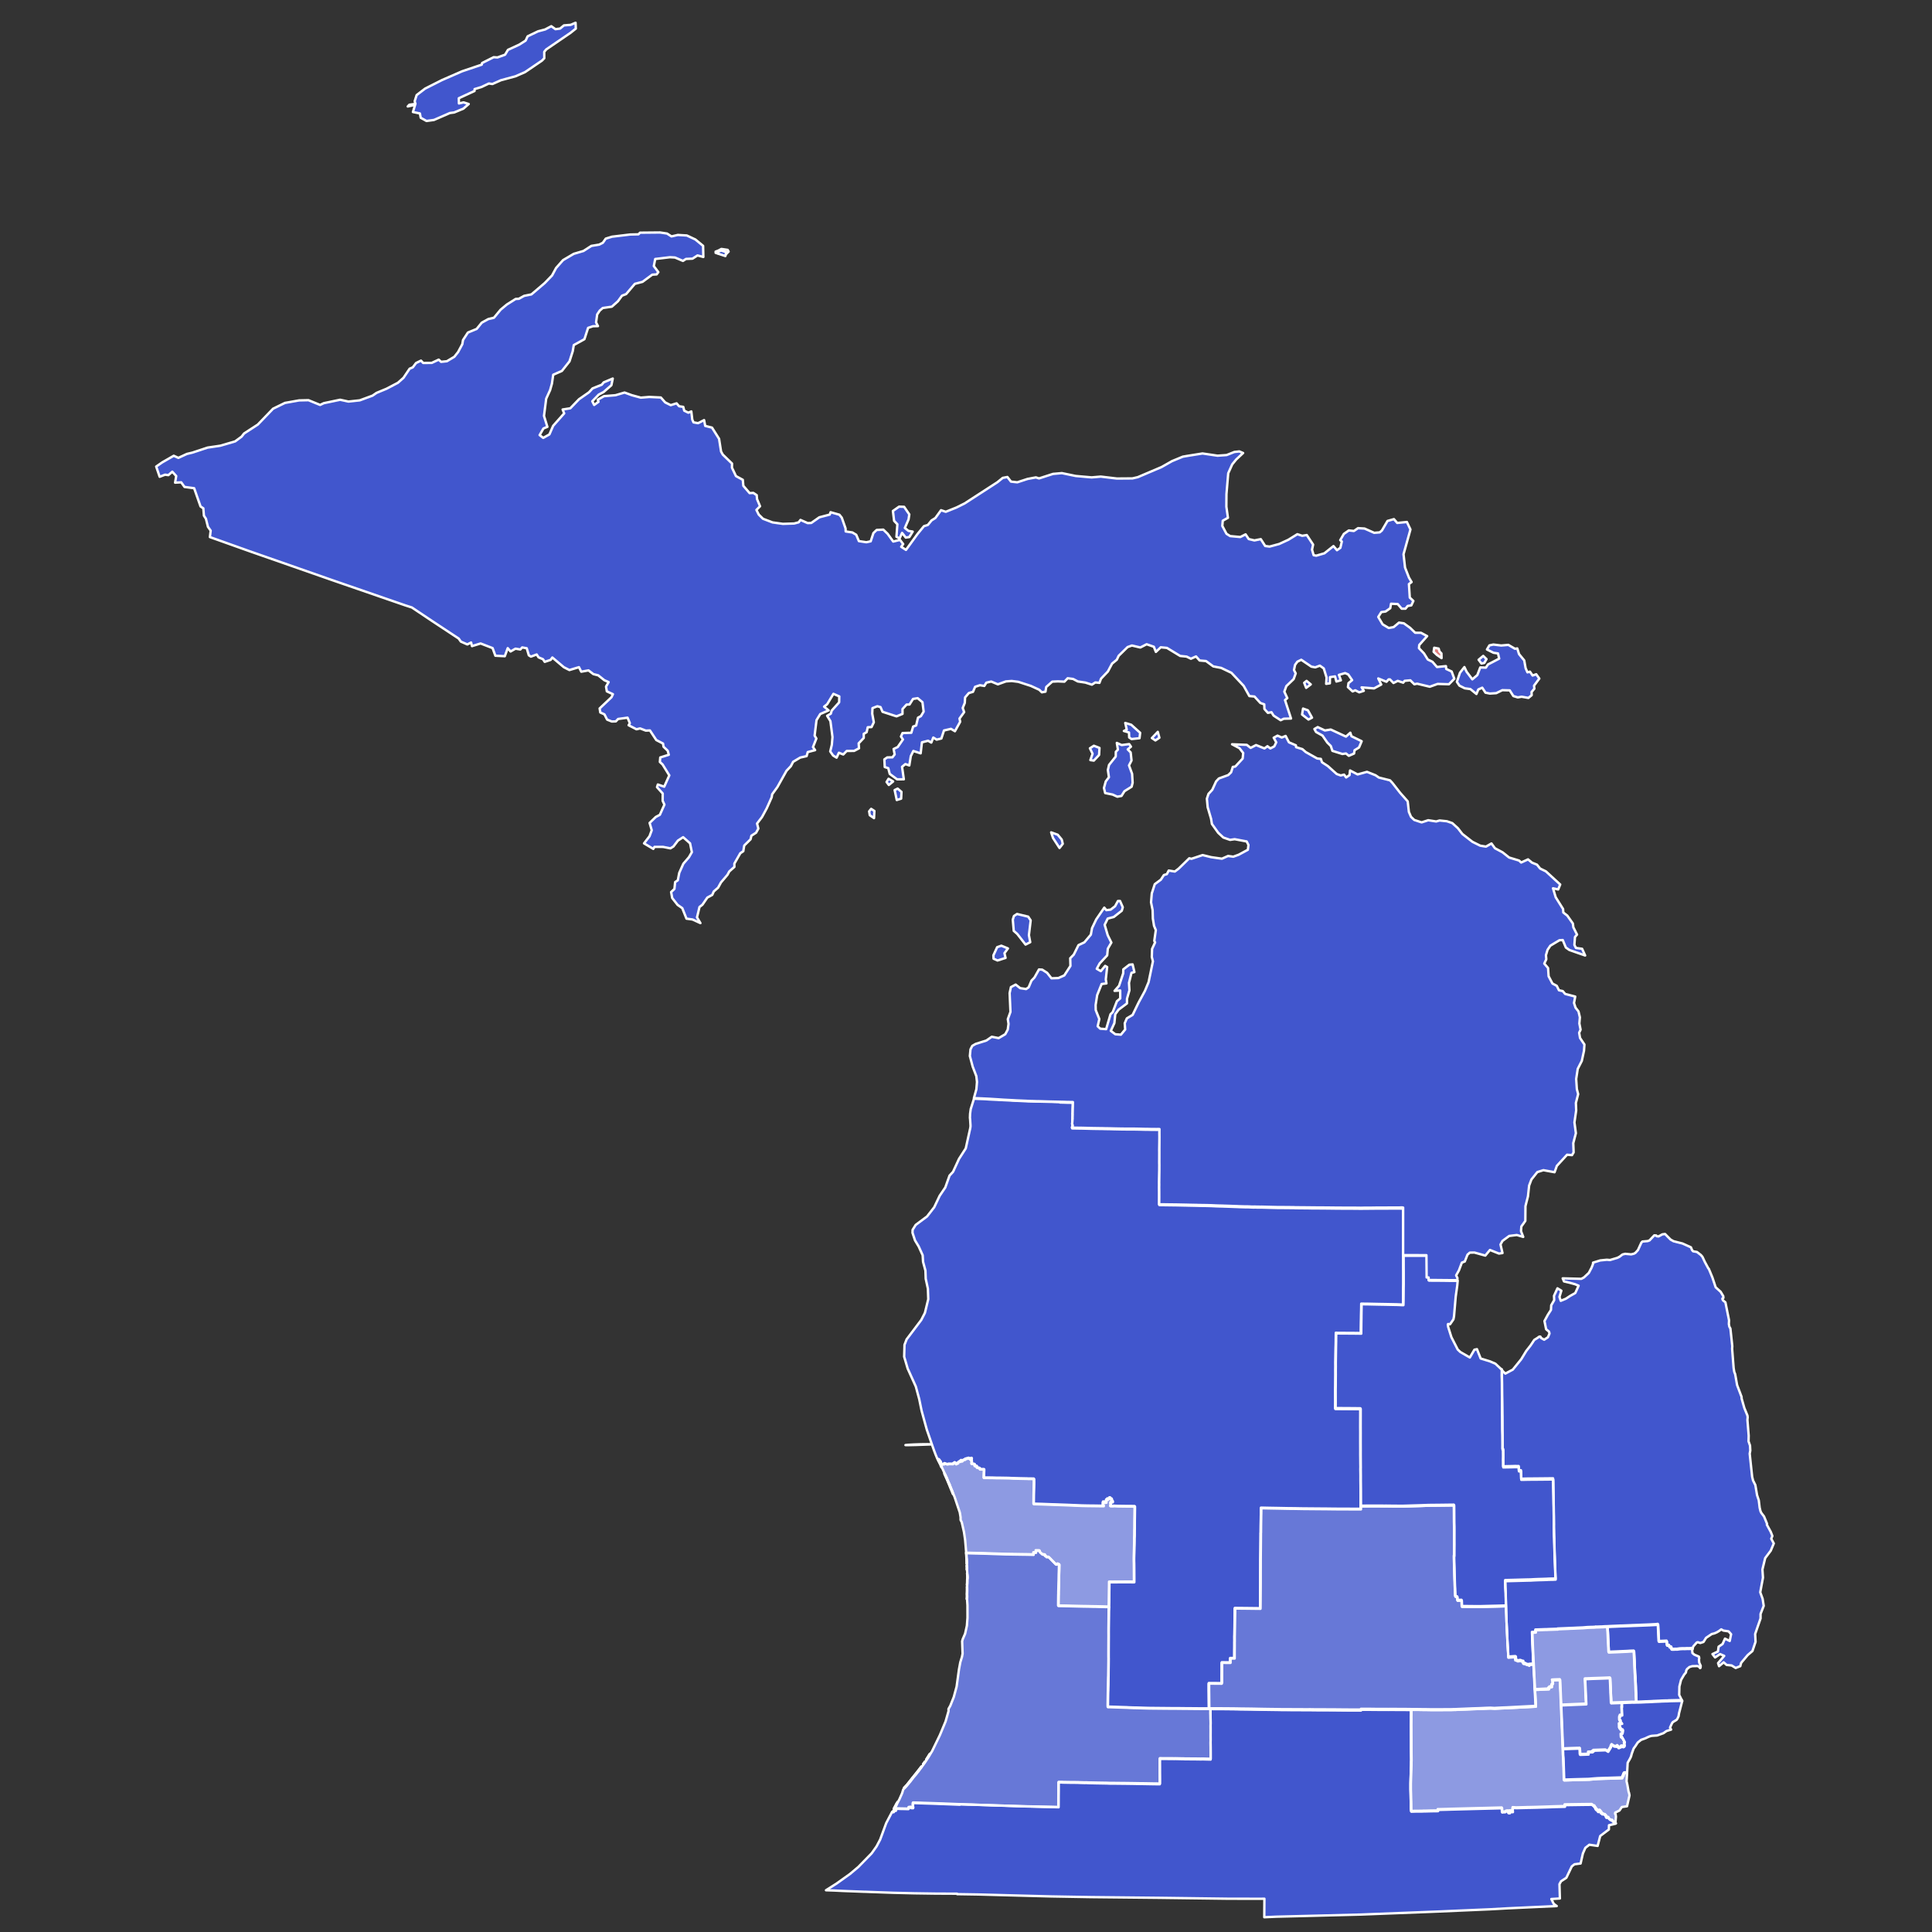
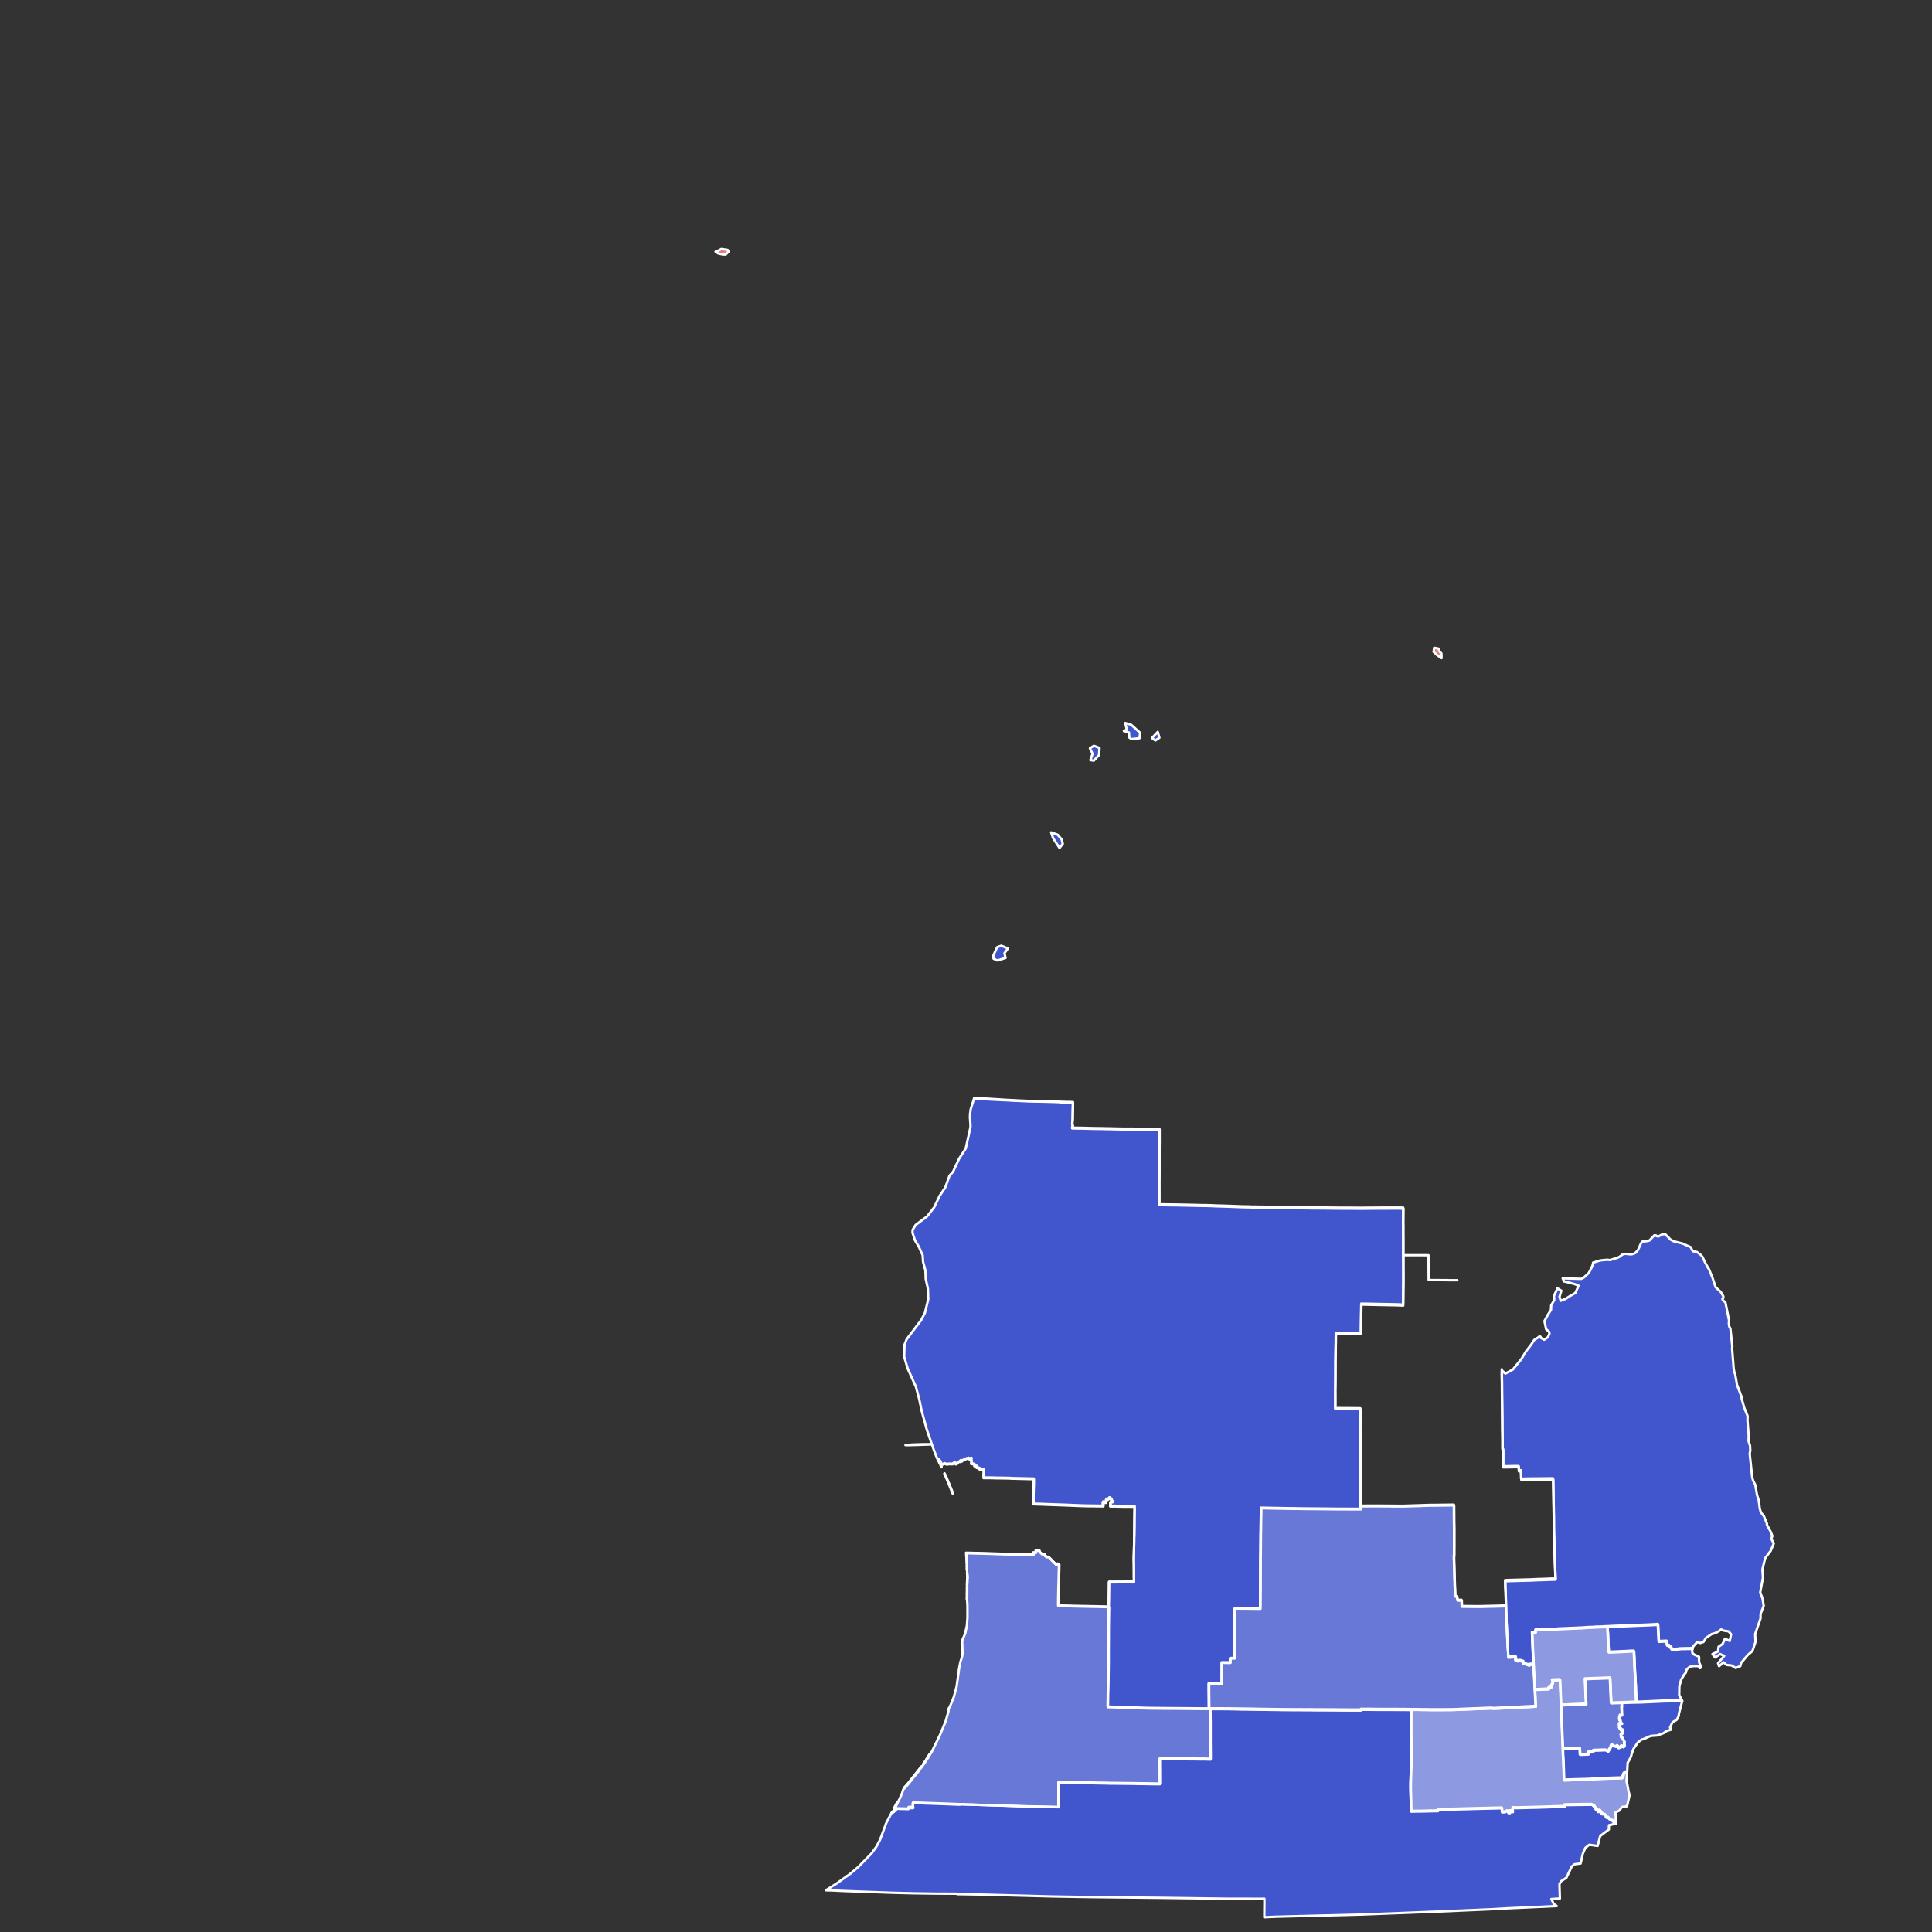
<svg xmlns="http://www.w3.org/2000/svg" xmlns:ns1="http://sodipodi.sourceforge.net/DTD/sodipodi-0.dtd" xmlns:ns2="http://www.inkscape.org/namespaces/inkscape" version="1.2" width="810" height="810" viewBox="0 0 810 810" stroke-linecap="round" stroke-linejoin="round" id="svg86" ns1:docname="2022_Michigan_Governor_by_US_House.svg" ns2:version="0.92.3 (2405546, 2018-03-11)">
  <rect x="0" y="0" width="810" height="810" fill="#333333" stroke="none" />
  <defs id="defs90" />
  <ns1:namedview id="namedview88" pagecolor="#ffffff" bordercolor="#999999" borderopacity="1" ns2:pageshadow="0" ns2:pageopacity="0" ns2:pagecheckerboard="0" showgrid="false" ns2:zoom="4.6669048" ns2:cx="729.23551" ns2:cy="153.15494" ns2:window-width="2080" ns2:window-height="1953" ns2:window-x="1678" ns2:window-y="0" ns2:window-maximized="0" ns2:current-layer="svg86" />
  <path style="fill:#e27f7f;fill-opacity:1;stroke:#ffffff;stroke-width:1.003;stroke-miterlimit:4;stroke-dasharray:none;stroke-opacity:1" d="m 300.018,105.491 1.214,-0.461 1.206,-0.659 2.642,0.392 0.399,0.716 -1.215,1.236 -1.43,-0.064 -1.75,-0.413 z" id="path1642" />
  <path style="fill:#e27f7f;fill-opacity:1;stroke:#ffffff;stroke-width:1.003;stroke-miterlimit:4;stroke-dasharray:none;stroke-opacity:1" d="m 601.304,271.564 1.859,0.365 0.346,1.168 0.818,0.865 0.056,1.956 -1.896,-1.29 -1.439,-1.366 z" id="path1638" />
  <g id="g1078" style="fill:#4156cd;fill-opacity:1;stroke:#ffffff;stroke-width:0.822;stroke-miterlimit:4;stroke-dasharray:none;stroke-opacity:1" transform="matrix(1.226,0.022,-0.017,1.216,42.457,5.199)">
    <path style="fill:#4156cd;fill-opacity:1;stroke:#ffffff;stroke-width:1.003;stroke-miterlimit:4;stroke-dasharray:none;stroke-opacity:1" d="m 408.32,460.359 -1.305,4.16 -0.049,0.072 -0.289,2.115 -0.059,1.684 0.066,0.531 0.17,2.633 -0.008,0.543 -0.125,0.764 -1.842,8.338 -2.84,4.432 -2.48,5.398 -1.471,1.59 -1.779,4.98 -2.361,3.5 -2.279,4.801 -2.99,3.859 -4.76,3.551 -1.301,2.08 -0.039,1.229 1.051,3.182 1.539,2.549 1.67,3.689 0.17,2.74 1,3.691 0.121,3.43 0.91,4.15 0.158,4.389 -1.398,5.75 -1.521,2.971 -6.148,8.16 -0.881,2.289 -0.131,4.99 1.471,4.971 3.41,7.52 1.42,5.24 1.01,4.9 2.17,7.889 2.15,6.23 c -23.094,0.911 -3.484,-0.425 0,0 4.679,13.646 4.396,6.481 3.029,6.66 l 0.039,0.055 0.115,0.199 0.109,0.43 0.27,0.129 -0.143,0.223 0.066,0.109 0.219,0.127 0.047,0.168 -0.023,0.227 -0.107,0.225 0.078,0.246 0.506,-0.334 0.412,-0.049 0.256,0.053 0.105,-0.088 0.107,-0.24 0.139,-0.057 0.543,0.184 0.408,0.162 0.273,0.023 0.379,-0.109 0.309,-0.037 0.617,0.002 0.924,0.041 0.088,-0.148 0.732,-0.51 0.471,0.316 -0.174,0.146 0.232,0.25 0.404,-0.354 0.082,0.109 0.156,-0.072 0.021,-0.15 0.15,0.08 0.059,-0.242 0.281,-0.324 0.312,-0.145 0.137,-0.01 0.203,0.096 0.105,-0.104 -0.131,-0.246 0.328,-0.158 0.055,-0.135 0.15,0.201 -0.019,0.121 0.219,0.143 0.387,-0.428 0.242,-0.1 0.312,-0.189 0.238,0.053 0.088,-0.088 0.145,-0.301 0.443,0.014 0.229,-0.191 0.238,0.021 0.172,-0.041 0.193,-0.146 0.084,0.004 0.289,0.143 0.027,0.215 0.1,0.123 0.137,0.064 0.125,-0.254 0.107,-0.148 0.186,0.111 0.119,0.002 0.176,-0.223 -0.164,1.148 0.188,0.006 -0.098,1.242 0.924,0.025 -0.004,0.137 0.412,0.012 -0.018,0.742 0.906,0.023 -0.016,0.637 0.104,-0.012 0.168,0.111 0.686,0.018 0.014,0.152 0.324,0.01 -0.01,0.439 1.781,0.033 -0.076,1.758 -0.059,1.773 3.393,0.014 1.781,0.06 1.713,0.016 3.545,0.061 1.762,0.09 2.672,0.066 3.322,0.068 0.701,0.047 0.309,-0.023 1.832,0.045 0.016,1.744 -0.035,1.76 -0.072,3.502 -0.037,3.518 3.379,0.096 4.098,0.156 1.475,0.049 1.576,0.051 3.584,0.125 3.566,0.154 2.555,0.1 0.891,0.019 1.869,0.039 2.145,0.014 1.27,0.025 2.916,0.029 0.004,-0.242 -0.24,-0.006 0.023,-1.365 0.07,-0.164 0.635,0.012 0.045,0.381 0.121,0.002 0.121,-0.119 0.344,0.006 0.019,-1.152 0.617,0.014 -0.203,-0.277 0.072,-0.166 0.857,0.018 0.008,-0.455 0.324,0.021 -0.006,0.439 0.6,0.012 0.002,0.881 0.395,0.021 0.01,0.426 -0.701,-0.014 -0.23,0.404 0.049,0.123 -0.004,0.35 0.096,0.35 0.135,0.17 0.014,0.273 -0.326,0.023 -0.002,0.06 1.148,0.023 0.207,-0.057 2.023,0.084 1.115,0.006 0.48,0.025 0.789,-0.002 2.367,0.016 2.109,0.023 0,1.229 -0.016,1.016 -0.029,2.031 -0.025,1.652 -0.012,3.096 -0.033,1.197 -0.002,1.197 -0.012,0.881 -0.051,1.15 0.004,0.805 -0.029,1.986 -0.043,1.773 -0.037,1.318 -0.029,0.881 -0.039,1.516 v 1.107 l 0.035,1.107 0.027,2.896 0.012,2.641 0.006,0.818 -0.004,1.381 -1.309,-0.01 -1.086,-0.004 -1.377,0.004 -2.947,0.006 -2.102,0.019 -1,-0.004 -0.619,0.004 -0.025,2.547 -0.014,0.879 -0.06,4.822 -0.051,2.199 0.006,0.697 -0.035,1.016 -0.01,1.744 -0.039,3.518 -0.029,1.76 -0.012,1.76 0.008,1.729 -0.018,2.184 -0.025,4.732 v 2.213 l 0.016,0.092 -0.029,2.867 -0.029,1.803 -0.029,2.928 -0.027,0.529 -0.051,3.199 -0.037,1.244 -0.014,0.879 -0.033,0.955 -0.084,5.277 0.019,0.834 0.955,0.004 1.648,0.047 0.936,0.033 0.885,0.031 1.059,0.035 2.461,0.076 1.006,0.064 1.666,0.061 1.578,0.027 2.324,0.072 1.248,0.037 1.492,0.041 2.168,0.021 4.459,0.045 1.699,0.012 0.867,0.014 h 1.84 l 1.77,0.012 1.648,0.025 1.387,0.006 1.857,0.014 1.092,0.016 1.492,0.008 0.262,0.004 2.203,0.016 1.318,-0.012 h 1.145 l -0.016,-1.758 -0.018,-1.76 -0.023,-2.641 -0.019,-1.561 -0.004,-2.898 2.322,0.018 2.979,0.025 0.125,-0.379 -0.004,-3.139 0.014,-1.395 0.002,-3.854 0.797,0.012 0.934,0.027 0.711,-0.006 1.09,-0.002 -0.01,-0.879 -0.008,-0.941 1.764,-0.008 0.012,-3.094 0.004,-0.531 0.016,-1.652 -0.002,-1.76 0.018,-0.014 -0.016,-2.139 0.023,-0.623 0.07,-5.852 0.039,-2.473 0.027,-1.031 -0.002,-1.789 4.434,0.039 0.861,0.01 3.572,0.041 1.758,0.019 0.014,-1.758 0.023,-3.033 0.025,-3.262 0.018,-2.258 0.004,-2.775 0.002,-2.533 0.012,-1.805 0.006,-2.943 0.049,-4.123 0.019,-2.641 0.006,-0.818 0.008,-0.955 0.018,-2.365 -0.014,-0.455 0.035,-0.045 0.021,-2.836 0.037,-2.807 0.012,-1.486 0.025,-1.045 0.016,-2.215 2.676,0.059 2.041,0.037 2.23,0.039 4.406,0.088 2.607,0.023 3.533,0.062 4.254,0.035 4.408,0.035 2.658,0.019 0.875,0.021 3.277,0.023 h 2.486 l 2.367,0.014 1.338,0.008 h 2.625 l -0.016,-1.273 -0.021,-7.371 -0.027,-3.488 0.004,-1.941 -0.029,-2.896 0.019,-0.607 -0.016,-1.184 -0.014,-2.32 -0.014,-1.836 0.004,-1.941 -0.01,-3.244 0.004,-2.686 0.002,-1.318 -0.012,-2.609 0.01,-5.277 0.004,-2.139 -3.514,-0.035 -7.008,-0.045 0.025,-2.639 -0.008,-2.641 -0.01,-2.654 0.041,-1.789 0.006,-1.729 0.025,-2.807 -0.01,-2.076 0.019,-1.215 -0.01,-1.773 0.021,-1.381 0.021,-1.273 0.045,-3.504 0.062,-3.123 -0.035,-0.137 0.035,-0.395 0.002,-0.652 0.023,-1.805 0.68,0.051 1.053,0.008 1.867,0.012 0.307,0.002 3.123,0.018 0.9,-0.01 0.068,0.047 0.73,-0.027 1.766,0.041 0.041,-4.398 0.037,-2.109 0.002,-0.803 0.057,-3.412 0.019,-1.607 1.832,0.023 0.643,0.004 2.68,0.057 1.729,0.039 1.17,0.019 2.439,0.041 0.883,0.019 2.645,0.055 h 0.49 l 1.289,0.051 1.221,0.064 0.508,0.002 0.033,-1.744 0.016,-1.791 0.016,-1.744 0.018,-1.744 0.031,-1.744 v -1.684 l -0.002,-1.744 -0.002,-1.773 -0.018,-1.73 -0.002,-3.502 -0.018,-1.502 -0.002,-1.775 -0.002,-3.504 -0.002,-1.76 -0.019,-3.381 0.016,-1.807 -0.035,-1.729 0.016,-1.016 0.014,-2.488 0.016,-2.486 -1.719,-0.021 -3.473,0.004 -1.854,0.008 -1.922,0.008 -3.254,0.016 -0.252,0.014 -1.77,0.008 -2.428,0.018 -0.994,0.025 -1.99,-0.027 -3.252,-0.018 -1.754,0.004 -3.574,-0.023 -3.506,-0.041 -3.557,-0.025 -3.389,-0.014 -0.168,-0.016 -1.803,-0.016 -1.266,-0.012 -1.33,-0.01 -2.125,-0.019 -0.371,-0.033 -3.691,-0.035 -3.488,-0.019 -3.557,-0.084 -2.916,-0.078 -0.303,0.014 -1.686,-0.019 -0.844,-0.039 -0.15,0.027 -1.131,-0.012 -1.094,-0.059 -0.877,-0.025 -0.658,0.008 -2.814,-0.08 -0.539,-0.037 -1.078,-0.029 -1.736,-0.068 -2.207,-0.074 -0.303,-0.004 -0.994,-0.043 -1.045,-0.014 -1.551,-0.051 -1.887,-0.088 -1.939,-0.057 -1.162,-0.018 -0.742,0.004 -0.488,-0.021 -1.264,-0.019 -0.488,-0.021 -3.607,-0.07 -1.078,-0.031 -0.877,-0.014 -3.252,-0.068 -2.916,-0.031 -0.994,-0.016 -2.715,-0.031 -0.455,-0.023 0.01,-0.697 0.014,-2.215 -0.002,-2.365 -0.019,-2.201 0.018,-0.182 -0.008,-0.621 0.019,-0.166 -0.027,-0.396 0.027,-2.152 0.008,-0.439 0.043,-3.139 v -1.26 l 0.006,-0.455 -0.018,-1.273 0.008,-1.775 0.002,-2.639 -0.004,-0.85 0.025,-3.094 0.008,-1.896 0.004,-0.242 -0.01,-1.73 0.006,-1.744 -0.822,-0.014 -0.52,0.021 -0.84,-0.029 -1.443,0.004 -1.609,-0.043 -0.975,-0.002 -2.516,-0.06 -1.83,-0.033 -2.449,-0.002 -2.754,-0.021 -3.473,-0.068 -1.729,-0.049 -1.861,-0.023 -1.242,-0.039 -0.721,0 -0.521,-0.01 -2.398,-0.035 -1.107,-0.023 -3.188,-0.084 -0.99,-0.019 -0.42,0.006 -1.023,-0.023 -2.215,-0.033 0.023,-0.334 0.236,-0.086 0.01,-0.576 -0.031,-0.137 -0.164,-0.201 -0.025,-0.426 0.082,-0.801 0.072,-1.107 0.037,-0.18 -0.031,-0.184 0.049,-1.684 -0.062,-0.258 0.055,-0.182 0.004,-0.242 0.029,-1.516 0.033,-0.955 0.035,-1.865 -0.871,-0.019 -1.775,-0.025 -0.871,-0.035 -1.934,-0.045 0.006,-0.18 -13.971,-0.32 -15.686,-0.754 h -0.014 l -1.689,-0.123 -1.793,-0.062 -0.928,-0.025 z m -14.541,151.65 -0.191,-0.256 -0.258,-0.008 0.26,0.584 0.031,0.107 c 0.055,-0.144 0.104,-0.284 0.158,-0.428 z m 0.137,1.092 0.178,0.398 -0.047,-0.152 z m 0.484,1.092 0.342,0.752 -0.062,-0.229 -0.129,-0.307 z m 1.59,3.52 1.133,2.537 0.373,0.891 -0.08,-0.246 -0.322,-0.797 -0.24,-0.631 -0.295,-0.568 -0.258,-0.615 z m 1.555,3.535 2.02,4.912 -0.291,-0.768 -0.16,-0.443 -0.178,-0.43 -0.049,-0.062 -0.146,-0.354 -0.176,-0.506 -0.129,-0.277 -0.211,-0.521 -0.127,-0.398 -0.129,-0.322 -0.197,-0.354 -0.176,-0.445 z" transform="matrix(0.816,-0.014,0.011,0.822,-34.689,-3.662)" id="path1076" ns2:connector-curvature="0" ns1:nodetypes="ccccccccccccccccccccccccccccccccccccccccccccccccccccccccccccccccccccccccccccccccccccccccccccccccccccccccccccccccccccccccccccccccccccccccccccccccccccccccccccccccccccccccccccccccccccccccccccccccccccccccccccccccccccccccccccccccccccccccccccccccccccccccccccccccccccccccccccccccccccccccccccccccccccccccccccccccccccccccccccccccccccccccccccccccccccccccccccccccccccccccccccccccccccccccccccccccccccccccccccccccccccccccccccccccccccccccccccccccccccccccccccccccccccccccccccccccccccccccccccccccccccccccccccccccccccccccccccccccccccccccccccccccccccccccccccccccccccccccccccccccccccccccccccccccccccccccccccccc" />
  </g>
  <g id="g1082" style="fill:#8d9ae2;fill-opacity:1;stroke:#ffffff;stroke-width:0.822;stroke-miterlimit:4;stroke-dasharray:none;stroke-opacity:1" transform="matrix(1.226,0.022,-0.017,1.216,42.457,5.199)">
-     <path d="m 293.392,494.219 -0.027,-0.088 -0.218,-0.477 0.209,0.002 0.192,0.252 0.096,0.163 0.094,0.35 0.222,0.102 -0.114,0.186 0.055,0.088 0.18,0.102 0.04,0.138 -0.016,0.187 -0.086,0.186 0.068,0.2 0.408,-0.282 0.336,-0.046 0.209,0.04 0.085,-0.074 0.086,-0.199 0.112,-0.049 0.445,0.142 0.334,0.129 0.223,0.015 0.308,-0.096 0.252,-0.035 0.503,-0.007 0.754,0.021 0.071,-0.124 0.591,-0.43 0.388,0.254 -0.141,0.123 0.193,0.202 0.324,-0.296 0.069,0.088 0.126,-0.061 0.015,-0.125 0.125,0.064 0.044,-0.199 0.226,-0.272 0.253,-0.122 0.112,-0.011 0.167,0.077 0.085,-0.086 -0.11,-0.201 0.267,-0.134 0.043,-0.112 0.124,0.163 -0.015,0.1 0.18,0.114 0.311,-0.358 0.196,-0.085 0.253,-0.159 0.195,0.039 0.07,-0.074 0.114,-0.248 0.363,0.004 0.183,-0.16 0.195,0.015 0.14,-0.036 0.155,-0.123 0.07,7.1e-4 0.236,0.115 0.026,0.175 0.083,0.101 0.111,0.051 0.1,-0.211 0.085,-0.124 0.153,0.089 0.098,9.9e-4 0.141,-0.186 -0.121,0.947 0.154,0.002 -0.066,1.022 0.754,0.008 -10e-4,0.112 0.335,0.003 -0.006,0.611 0.74,0.007 -0.005,0.524 0.084,-0.012 0.139,0.089 0.559,0.005 0.013,0.125 0.265,0.003 -0.003,0.362 1.452,0.001 -0.041,1.446 -0.027,1.459 2.767,-0.037 1.453,0.025 1.397,-0.013 2.892,-10e-4 1.439,0.049 2.18,0.016 2.711,0.007 0.573,0.029 0.252,-0.023 1.495,0.01 0.033,1.434 -0.009,1.447 -0.018,2.881 0.01,2.893 2.756,0.029 3.344,0.069 1.203,0.019 1.287,0.019 2.924,0.051 2.91,0.075 2.085,0.045 0.728,0.003 1.525,0.005 1.749,-0.019 1.035,0.003 2.379,-0.019 4.8e-4,-0.2 -0.196,-4.8e-4 0.003,-1.122 0.056,-0.137 0.518,0.001 0.041,0.312 0.098,2.3e-4 0.098,-0.1 0.28,6.4e-4 0.002,-0.948 0.504,0.001 -0.167,-0.225 0.056,-0.137 0.699,0.002 7.8e-4,-0.374 0.266,0.013 -7.4e-4,0.362 0.49,9.8e-4 0.013,0.723 0.322,0.013 0.013,0.349 -0.574,-0.001 -0.183,0.336 0.042,0.1 -5.8e-4,0.287 0.083,0.287 0.112,0.137 0.013,0.225 -0.266,0.024 -1e-4,0.05 0.937,0.002 0.168,-0.05 1.651,0.04 0.909,-0.011 0.392,0.013 0.644,-0.012 1.931,-0.023 1.721,-0.011 0.013,1.01 -5.3e-4,0.836 -10e-4,1.671 -8.6e-4,1.359 0.026,2.544 -0.015,0.985 0.013,0.985 -4.6e-4,0.723 -0.029,0.948 0.014,0.661 -10e-4,1.634 -0.015,1.459 -0.015,1.085 -0.015,0.723 -0.015,1.247 0.013,0.91 0.042,0.91 0.055,2.382 0.041,2.17 0.014,0.673 0.013,1.135 -1.068,0.012 -0.885,0.012 -1.124,0.024 -2.403,0.047 -1.714,0.047 -0.815,0.011 -0.506,0.011 0.01,2.095 -10e-4,0.723 0.006,3.966 -0.018,1.808 -1.252,-0.003 -3.082,-0.02 -1.449,0.008 -1.421,-0.017 -1.393,0.008 -1.281,-0.005 -4.489,-0.031 -2.941,-10e-4 -0.007,-1.459 -0.004,-2.182 0.016,-0.461 -0.011,-0.636 0.019,-1.122 0.038,-2.095 0.018,-0.811 -0.004,-2.07 0.022,-1.621 0.003,-0.636 0.006,-1.16 -0.504,-0.227 -0.268,0.211 -0.351,0.011 -1.285,-1.279 -1.159,-1.154 -0.154,-0.051 -0.674,-0.004 -0.013,-0.187 -0.252,-0.076 -0.154,-0.113 -0.07,-4e-4 -0.097,-0.2 0.057,-0.212 -0.253,-10e-4 -0.028,-0.05 -0.351,-0.002 -0.098,-0.013 -0.266,-0.114 -0.111,-0.138 -0.433,-0.352 -0.167,-0.201 -0.097,-0.15 -0.096,-0.362 -1.221,0.005 0.039,0.487 -0.057,0.162 0.042,0.063 -0.814,0.007 0.01,0.711 -2.133,-0.014 -2.189,0.01 -1.445,0.002 -3.719,0.009 -2.175,-0.03 -2.091,-0.03 -2.133,-0.044 -3.045,-0.028 -1.417,-10e-4 -1.684,-0.017 -0.491,0.008 -0.491,-0.018 0.064,0.637 0.061,0.861 0.065,0.562 0.058,1.173 -0.005,0.474 -0.043,-1.322 -0.674,-6.904 -0.435,-2.736 -0.806,-3.388 -0.412,-0.778 -0.018,-0.948 -0.291,-1.637 -1.223,-3.493 -0.068,-0.2 -0.543,-1.565 -0.464,-1.078 -0.245,-0.626 -0.136,-0.363 -0.15,-0.351 -0.041,-0.05 -0.123,-0.288 -0.149,-0.413 -0.109,-0.226 -0.177,-0.426 -0.108,-0.326 -0.109,-0.263 -0.165,-0.289 -0.15,-0.363 -0.042,-0.025 -0.041,-0.088 -0.068,-0.2 -0.272,-0.652 -0.204,-0.514 -0.246,-0.464 -0.218,-0.501 -0.26,-0.464 -1.05,-2.257 -0.054,-0.188 -0.109,-0.251 -0.124,-0.176 -0.013,-0.038 -0.068,-0.138 -0.013,-0.038 -0.15,-0.326 -0.014,-0.025 -0.04,-0.125 -0.109,-0.201 z m 9.997,35.993 0.04,0.237 0.025,0.325 -0.004,0.362 -0.018,0.362 z m 0.169,2.746 0.041,0.113 0.064,0.674 0.022,0.599 -0.063,0.723 0.009,0.524 -0.016,0.224 0.011,0.287 -0.046,0.374 -0.018,0.399 0.002,-0.187 0.096,-2.581 z m 0.011,4.527 0.01,0.374 0.02,0.861 -0.01,0.96 -0.016,0.199 0.037,0.499 0.008,0.599 -0.016,0.199 -0.019,0.486 6.2e-4,-0.062 z" style="fill:#8d9ae2;fill-opacity:1;stroke:#ffffff;stroke-width:0.822;stroke-miterlimit:4;stroke-dasharray:none;stroke-opacity:1" id="path1080" />
-   </g>
+     </g>
  <g id="g1086" style="fill:#6778d7;fill-opacity:1;stroke:#ffffff;stroke-width:0.822;stroke-miterlimit:4;stroke-dasharray:none;stroke-opacity:1" transform="matrix(1.226,0.022,-0.017,1.216,42.457,5.199)">
    <path d="m 352.174,543.454 0.013,0.574 -0.016,0.836 0.011,1.434 0.008,2.893 -0.003,1.447 0.011,1.447 0.025,1.422 0.011,1.796 0.035,3.891 0.025,1.821 0.014,0.075 0.009,2.357 -0.003,1.484 0.009,2.407 -0.015,0.436 -0.005,2.631 -0.016,1.023 -10e-4,0.723 -0.016,0.786 -0.009,4.34 0.027,0.686 0.778,-0.011 1.344,0.015 0.764,0.014 0.722,0.013 0.863,0.014 2.009,0.027 0.821,0.038 1.359,0.026 1.288,5.9e-4 1.896,0.025 1.019,0.012 1.217,0.012 1.769,-0.013 3.637,-0.028 1.387,-0.014 0.708,-10e-4 1.5,-0.028 1.443,-0.015 1.344,-0.003 1.132,-0.015 1.514,-0.016 0.892,-0.002 1.217,-0.016 0.212,-6.5e-4 1.797,-0.018 1.075,-0.029 0.934,-0.016 0.495,-0.014 0.045,0.785 0.003,0.736 0.032,0.873 0.018,0.96 0.047,1.135 0.016,0.574 -0.011,0.786 0.034,1.397 0.022,2.182 0.033,1.347 -0.011,0.923 0.048,1.484 0.035,1.821 0.037,2.394 -1.448,-0.007 -1.064,-0.009 -0.979,0.028 -1.93,0.006 -2.526,0.032 -0.639,0.014 -0.681,-0.023 -0.851,0.002 -2.072,-0.008 -0.128,0.025 -0.71,-0.011 -0.795,0.014 -2.043,0.028 -0.724,0.013 -0.795,8.3e-4 0.015,0.773 6.9e-4,0.711 0.03,1.471 0.016,1.446 0.06,2.893 0.016,1.446 -2.132,0.014 -3.439,10e-4 -0.924,0.013 -2.53,-6.8e-4 -2.473,0.011 -0.1,-9e-5 -2.515,0.022 -1.734,0.01 -1.165,0.023 -1.066,-0.027 -3.567,0.004 -2.928,-0.008 -0.483,-0.026 -0.668,0.023 -1.734,-0.018 -0.654,-0.027 -2.174,0.029 -2.714,10e-4 -0.313,-10e-4 -0.071,-0.025 -1.251,0.019 0.042,3.192 0.006,1.821 0.021,1.571 0.019,2.17 -0.768,-0.004 -1.75,-0.009 -2.149,-0.011 -1.039,-0.006 -2.22,-0.025 -0.37,-0.002 -3.017,-0.031 -2.746,-0.031 -1.551,-0.036 -1.309,-0.022 -1.779,-0.038 -1.096,0.004 -1.437,-0.024 -2.533,-0.046 -0.341,-0.015 -1.394,-0.025 -0.427,-0.004 -1.01,-0.021 -1.423,-0.013 -1.465,-0.039 -1.067,0.002 -1.323,-0.038 -2.49,-0.05 -2.163,-0.048 -2.49,-0.052 -0.37,-0.004 -1.437,-0.029 -1.793,-0.033 -3.941,-0.06 -2.632,-0.045 -0.242,-0.003 -0.017,1.372 -0.1,0.061 0.197,0.165 -0.003,0.224 -0.128,-0.039 -0.498,0.006 -0.253,-0.278 -0.185,-0.04 -0.158,0.135 -0.187,0.122 -0.111,-0.189 -0.008,0.599 -2.164,-0.016 -0.328,0.008 -1.822,-0.037 -0.01,0.723 -0.726,0.002 -0.007,0.499 -0.526,-0.032 -0.087,0.136 0.673,-1.338 0.101,-0.098 0.19,-0.396 0.204,-0.334 0.088,-0.223 0.219,-0.409 0.09,-0.323 0.205,-0.409 0.57,-1.152 0.866,-2.034 0.373,-1.304 0.462,-0.518 0.014,0.038 0.765,-0.863 0.159,-0.21 0.13,-0.16 0.029,-0.062 0.029,-0.037 0.029,-0.025 0.029,-0.025 0.332,-0.407 0.174,-0.247 0.173,-0.185 0.55,-0.754 0.246,-0.321 0.217,-0.321 0.101,-0.123 0.116,-0.148 0.058,-0.074 0.49,-0.58 0.274,-0.346 0.361,-0.507 0.26,-0.309 0.246,-0.334 0.391,-0.569 0.361,-0.469 0.231,-0.346 0.246,-0.359 0.029,-0.037 0.072,-0.099 0.202,-0.297 0.058,-0.087 0.043,-0.062 1.5e-4,-0.013 0.274,-0.371 0.246,-0.384 0.217,-0.334 0.014,-0.012 0.159,-0.272 0.072,-0.124 0.029,-0.05 0.101,-0.123 0.319,-0.532 0.115,-0.161 0.261,-0.446 0.131,-0.26 0.202,-0.309 0.015,-0.075 0.651,-1.09 2.603,-5.607 1.866,-4.706 0.974,-3.606 -0.035,-0.724 0.607,-1.128 1.15,-3.031 0.914,-3.607 0.725,-5.941 0.421,-2.477 0.541,-1.84 0.195,-1.12 -0.211,-4.28 0.191,-0.721 0.795,-1.925 0.563,-2.751 0.168,-2.717 -0.07,-4.316 -0.163,-2.035 0.019,-0.486 0.016,-0.199 -0.008,-0.599 -0.037,-0.499 0.016,-0.199 0.01,-0.96 -0.02,-0.861 -0.01,-0.374 -0.014,-0.05 0.001,-0.137 10e-4,-0.137 0.003,-0.287 0.018,-0.399 0.046,-0.374 -0.011,-0.287 0.016,-0.224 -0.009,-0.524 0.063,-0.723 -0.022,-0.599 -0.064,-0.674 -0.041,-0.113 -0.114,-1.236 7.5e-4,-0.075 -0.013,-0.15 0.018,-0.362 0.004,-0.362 -0.025,-0.325 -0.04,-0.237 -0.021,-0.749 0.005,-0.474 -0.058,-1.173 -0.065,-0.562 -0.061,-0.861 -0.064,-0.637 0.491,0.018 0.491,-0.008 1.684,0.017 1.417,10e-4 3.045,0.028 2.133,0.044 2.091,0.03 2.175,0.03 3.719,-0.009 1.445,-0.002 2.189,-0.01 2.133,0.014 -0.01,-0.711 0.814,-0.007 -0.042,-0.063 0.057,-0.162 -0.039,-0.487 1.221,-0.005 0.096,0.362 0.097,0.15 0.167,0.201 0.433,0.352 0.111,0.138 0.266,0.114 0.098,0.013 0.351,0.002 0.028,0.05 0.253,0.001 -0.057,0.212 0.097,0.2 0.07,4e-4 0.154,0.113 0.252,0.076 0.013,0.187 0.674,0.004 0.154,0.051 1.159,1.154 1.285,1.279 0.351,-0.011 0.268,-0.211 0.504,0.227 -0.006,1.16 -0.003,0.636 -0.022,1.621 0.004,2.07 -0.018,0.811 -0.038,2.095 -0.019,1.122 0.011,0.636 -0.016,0.461 0.004,2.182 0.007,1.459 2.941,10e-4 4.489,0.031 1.281,0.005 1.393,-0.008 1.421,0.017 1.449,-0.008 3.082,0.02 z" style="fill:#6778d7;fill-opacity:1;stroke:#ffffff;stroke-width:0.822;stroke-miterlimit:4;stroke-dasharray:none;stroke-opacity:1" id="path1084" />
  </g>
  <g id="g1090" style="fill:#4156cd;fill-opacity:1;stroke:#ffffff;stroke-width:0.822;stroke-miterlimit:4;stroke-dasharray:none;stroke-opacity:1" transform="matrix(1.226,0.022,-0.017,1.216,42.457,5.199)">
    <path style="fill:#4156cd;fill-opacity:1;stroke:#ffffff;stroke-width:1.003;stroke-miterlimit:4;stroke-dasharray:none;stroke-opacity:1" d="M 507.457 716.234 L 507.5 717.191 L 507.49 718.086 L 507.514 719.146 L 507.52 720.314 L 507.557 721.695 L 507.568 722.395 L 507.541 723.35 L 507.557 725.047 L 507.547 727.701 L 507.566 729.34 L 507.537 730.461 L 507.57 732.266 L 507.582 734.48 L 507.588 737.393 L 505.812 737.354 L 504.508 737.318 L 503.309 737.332 L 500.941 737.299 L 497.846 737.283 L 497.062 737.285 L 496.227 737.242 L 495.184 737.227 L 492.645 737.172 L 492.486 737.199 L 491.617 737.172 L 490.643 737.172 L 488.139 737.16 L 487.25 737.162 L 486.277 737.145 L 486.281 738.086 L 486.27 738.949 L 486.281 740.74 L 486.275 742.498 L 486.299 746.018 L 486.293 747.777 L 483.68 747.748 L 479.465 747.676 L 478.332 747.67 L 475.232 747.615 L 472.201 747.574 L 472.078 747.572 L 468.994 747.545 L 466.869 747.52 L 465.441 747.523 L 464.135 747.467 L 459.762 747.396 L 456.174 747.322 L 455.582 747.281 L 454.764 747.293 L 452.639 747.234 L 451.838 747.188 L 449.172 747.176 L 445.844 747.119 L 445.461 747.109 L 445.375 747.078 L 443.842 747.074 L 443.838 750.957 L 443.814 753.172 L 443.814 755.082 L 443.801 757.346 L 428.48 757.039 L 402.561 756.26 L 402.557 756.432 L 401.266 756.383 L 398.615 756.279 L 395.564 756.162 L 395.109 756.148 L 393.35 756.084 L 391.152 756.004 L 386.322 755.848 L 383.096 755.734 L 382.801 755.727 L 382.756 757.395 L 382.631 757.467 L 382.869 757.67 L 382.863 757.943 L 382.707 757.893 L 382.096 757.889 L 381.791 757.547 L 381.564 757.494 L 381.369 757.654 L 381.139 757.799 L 381.004 757.568 L 380.984 758.295 L 378.332 758.23 L 377.932 758.232 L 375.699 758.148 L 375.674 759.027 L 374.783 759.014 L 374.768 759.619 L 374.121 759.57 L 374.012 759.732 L 373.977 759.83 L 373.941 759.875 L 371.689 764.174 L 369.152 771.086 L 367.654 773.936 L 365.611 776.828 L 359.996 782.59 L 356.475 785.553 L 350.883 789.551 L 346.465 792.355 L 350.074 792.48 L 353.613 792.646 L 358.922 792.84 L 362.408 792.971 L 363.268 792.984 L 364.879 793.051 L 365.932 793.086 C 377.35 793.552 389.229 793.766 401.418 793.754 L 401.41 793.939 L 410.32 794.07 L 440.82 794.859 L 457.48 795.131 L 486.07 795.4 L 515.029 795.75 L 528.42 795.76 L 530.16 795.74 L 530.109 803.5 L 535.199 803.27 L 570.551 802.34 L 603.359 801.029 L 624.73 800.08 L 631.791 799.68 L 652.641 798.699 L 651.369 797.74 L 650.381 795.75 L 653.961 795.52 L 653.779 789.51 L 654.439 788.301 L 656.66 786.85 L 658.939 782.07 L 660.07 781.17 L 662.631 780.84 L 663.59 776.631 L 664.631 774.27 L 666.291 772.971 L 669.76 773.471 L 670.84 769.301 L 674.471 766.561 L 674.516 764.785 C 675.44 764.568 676.4 764.351 677.305 764.133 L 676.83 763.758 L 676.811 763.754 L 676.961 763.721 L 674.07 760.98 L 670.01 757.23 L 668.404 756.982 L 668.395 756.941 L 668.367 756.977 L 668.26 756.961 L 666.59 754.779 L 655.27 755.01 L 655.291 755.711 L 644.59 756.09 L 623.439 756.66 L 602.301 757.32 L 602.32 757.85 L 591.51 758.121 L 591.504 757.902 L 591.486 755.535 L 591.432 753.641 L 591.432 753.383 L 591.396 751.805 L 591.342 750.047 L 591.34 747.453 L 591.408 745.178 L 591.424 744.783 L 591.492 742.373 L 591.525 741.631 L 591.594 739.674 L 591.594 738.582 L 591.627 737.688 L 591.59 734.807 L 591.57 732.426 L 591.568 728.891 L 591.549 727.146 L 591.547 725.131 L 591.547 724.826 L 591.527 723.053 L 591.545 721.945 L 591.561 720.186 L 591.543 719.838 L 591.576 718.412 L 591.574 716.562 L 588.938 716.523 L 587.793 716.521 L 586.232 716.516 L 582.277 716.502 L 582.225 716.516 L 580.838 716.496 L 578.998 716.504 L 574.904 716.484 L 574.869 716.469 L 571.332 716.467 L 570.533 716.463 L 570.533 716.766 L 568.764 716.756 L 566.717 716.76 L 564.791 716.748 L 563.473 716.738 L 558.615 716.691 L 555.51 716.684 L 553.74 716.67 L 552.873 716.68 L 550.148 716.658 L 549.299 716.635 L 547.494 716.65 L 544.963 716.629 L 542.482 716.621 L 537.328 716.604 L 535.127 716.566 L 533.322 716.547 L 529.73 716.494 L 527.875 716.459 L 526.297 716.426 L 524.527 716.391 L 520.953 716.348 L 519.219 716.328 L 518.889 716.309 L 517.449 716.291 L 513.32 716.252 L 509.244 716.244 L 508.637 716.236 L 507.457 716.234 z M 389.818 735.289 L 388.385 737.582 L 388.51 737.436 L 388.91 736.795 L 389.055 736.602 L 389.381 736.064 L 389.547 735.752 L 389.799 735.379 L 389.818 735.289 z M 387.768 738.535 L 387.117 739.441 L 387.459 738.996 L 387.768 738.535 z M 386.303 740.586 L 386.123 740.838 L 383.039 744.734 L 383.65 744.041 L 383.992 743.625 L 384.445 743.018 L 384.768 742.648 L 385.074 742.248 L 385.562 741.564 L 386.014 741.002 L 386.303 740.586 z M 382.697 745.148 L 380.551 747.859 L 380.586 747.83 L 381 747.342 L 381.217 747.047 L 381.432 746.824 L 382.119 745.92 L 382.426 745.535 L 382.697 745.148 z M 380.279 748.201 L 379.113 749.439 L 379.129 749.484 L 380.08 748.453 L 380.279 748.201 z M 375.984 755.973 L 374.861 758.121 L 374.986 758.004 L 375.227 757.525 L 375.482 757.125 L 375.594 756.855 L 375.869 756.363 L 375.984 755.973 z " transform="matrix(0.816,-0.014,0.011,0.822,-34.689,-3.662)" id="path1088" />
  </g>
  <g id="g1094" style="fill:#8d9ae2;fill-opacity:1;stroke:#ffffff;stroke-width:0.822;stroke-miterlimit:4;stroke-dasharray:none;stroke-opacity:1" transform="matrix(1.226,0.022,-0.017,1.216,42.457,5.199)">
    <path d="m 526.507,614.846 -0.392,-0.301 -0.243,-0.031 -0.361,-0.178 -0.088,-0.085 -0.005,-0.212 -0.045,-0.086 -0.13,-0.059 -0.213,0.006 -0.373,-0.102 -0.03,-0.062 -0.246,-0.143 -0.276,-0.217 -0.061,-0.148 -0.049,-0.261 -0.1,-0.022 -0.183,0.067 -0.172,-0.058 -0.283,0.082 -0.117,-0.109 0.094,-0.215 0.021,-0.287 -0.257,-0.031 -0.074,-0.123 -0.004,-0.175 -0.088,-0.11 -0.154,0.116 -0.074,-0.11 -0.116,-0.072 -0.142,0.004 -0.161,-0.17 -0.085,0.002 -0.169,0.079 -0.156,0.017 -0.106,-0.272 -0.087,-0.06 -0.27,0.007 0.233,-0.368 -0.016,-0.062 -0.184,0.03 -0.062,-0.223 -0.193,-0.332 -0.172,-0.058 -0.053,0.139 -0.142,0.029 -0.12,0.34 -0.141,0.066 -0.101,-0.035 -0.191,-0.232 0.094,-0.227 -0.032,-0.149 -0.102,-0.097 -0.085,0.015 -0.097,0.115 -0.157,-0.033 -0.174,-0.12 0.065,-0.239 -0.201,-0.07 -0.103,-0.122 0.054,-0.101 0.157,0.009 0.026,-0.088 -0.115,-0.047 -0.044,-0.074 -0.29,-0.205 0.055,-0.076 -0.063,-0.248 -0.083,0.114 -0.156,0.004 -0.074,-0.11 -0.173,-0.095 -0.003,-0.112 -0.087,-0.073 -0.157,-0.009 -0.101,-0.072 -0.06,-0.111 -3.228,0.093 -1.521,0.05 -4.521,0.146 0.013,0.573 -3.014,0.133 -1.365,0.069 -1.492,0.084 -2.886,0.14 -0.725,0.041 -2.545,0.106 -0.612,0.013 -0.469,0.035 -3.569,0.15 -0.627,-0.049 -0.484,-0.002 0.022,0.361 -0.085,0.002 0.01,0.511 -0.127,0.052 0.159,0.134 0.022,0.386 -0.654,0.026 -0.008,-0.374 -0.625,0.038 0.245,0.145 0.025,0.561 -0.341,0.019 -0.143,-0.035 -0.199,-0.682 -0.242,0.017 10e-4,0.062 -0.327,0.019 -0.35,0.294 -0.953,0.057 -0.056,0.051 -0.029,-0.773 -0.028,5.7e-4 -0.028,-0.698 -2.133,0.092 -4.123,0.18 -3.086,0.133 -1.01,0.044 -0.896,0.041 -2.417,0.106 -3.754,0.166 -1.436,0.074 -1.493,0.063 -0.896,0.04 -0.64,0.011 0.007,0.449 -0.996,0.041 -0.541,0.009 -0.811,0.026 -2.062,0.095 -0.598,0.009 -0.227,0.041 -0.114,-0.011 -0.384,0.018 -1.963,0.043 -1.436,0.072 -0.045,-1.134 -0.043,-1.945 -0.066,-1.558 -0.003,-0.212 -0.048,-1.296 -0.064,-1.446 -0.031,-2.132 0.029,-1.871 0.009,-0.324 0.028,-1.983 0.019,-0.611 0.033,-1.609 -0.013,-0.898 0.018,-0.736 -0.063,-2.369 -0.043,-1.957 -0.043,-2.905 -0.035,-1.434 -0.025,-1.658 -0.004,-0.249 -0.036,-1.459 6.9e-4,-0.91 -0.007,-1.447 -0.018,-0.287 0.011,-1.173 -0.023,-1.521 1.217,-0.006 1.372,-0.021 1.599,-7e-5 0.849,-0.013 1.543,2.1e-4 1.952,-0.032 0.905,-0.015 1.938,-0.045 0.976,-0.029 1.344,-0.023 1.075,-0.056 0.382,-0.007 1.329,-0.086 1.598,-0.091 1.47,-0.089 1.484,-0.09 2.418,-0.12 1.131,-0.071 0.438,-0.033 2.022,-0.114 1.218,0.051 0.227,0.008 0.904,-0.068 1.441,-0.104 2.05,-0.117 0.452,-0.034 2.035,-0.142 2.981,-0.213 2.642,-0.182 1.54,-0.109 -0.128,-1.993 -0.042,-0.623 -0.064,-0.984 -0.146,-2.167 0.522,-0.036 0.904,-0.045 0.776,-0.055 2.569,-0.17 -0.032,-0.149 -0.089,-0.173 0.069,-0.076 0.14,-0.053 0.113,0.01 0.055,-0.076 -0.005,-0.212 0.734,-0.042 -0.042,-0.598 0.025,-0.125 0.141,-0.003 -0.046,-0.149 0.222,-0.205 0.066,-0.201 -0.111,-0.534 -0.035,-0.299 -0.104,-0.21 0.959,-0.072 1.722,-0.09 0.189,3.289 0.023,0.374 0.198,3.65 0.045,0.735 0.04,0.498 0.005,0.212 0.053,1.059 0.101,1.919 0.143,2.492 0.126,2.405 0.022,0.361 0.029,0.66 0.221,4.024 0.106,2.143 0.106,2.131 0.094,1.008 0.072,1.258 0.141,3.015 0.025,0.486 0.123,2.841 0.497,-0.012 2.399,-0.12 1.547,-0.075 1.32,-0.057 2.74,-0.118 0.298,-0.032 1.545,-0.164 1.163,-0.104 2.866,-0.161 0.667,-0.017 4.768,-0.239 0.081,-0.177 0.133,-0.353 0.052,-0.189 0.128,-0.003 0.111,-0.652 0.288,-0.382 0.383,-0.01 0.469,-2.3e-4 -0.023,0.724 -0.021,0.263 -0.035,0.824 -0.059,0.987 0.223,0.892 0.146,0.682 0.397,2.098 0.121,0.259 0.195,0.918 -0.796,3.764 -1.771,0.297 -0.794,1.219 -1.447,0.75 -0.031,0.45 0.173,0.07 0.123,0.882 -0.145,2.087 z" style="fill:#8d9ae2;fill-opacity:1;stroke:#ffffff;stroke-width:0.822;stroke-miterlimit:4;stroke-dasharray:none;stroke-opacity:1" id="path1092" />
  </g>
  <g id="g1098" style="fill:#6778d7;fill-opacity:1;stroke:#ffffff;stroke-width:0.822;stroke-miterlimit:4;stroke-dasharray:none;stroke-opacity:1" transform="matrix(1.226,0.022,-0.017,1.216,42.457,5.199)">
    <path d="m 386.932,577.931 -0.034,-1.446 -0.034,-1.446 -0.05,-2.17 -0.033,-1.284 -0.037,-2.382 1.894,-0.02 2.431,-0.023 0.098,-0.312 -0.039,-2.581 -0.005,-1.147 -0.042,-3.167 0.649,-0.003 0.762,0.009 0.579,-0.015 0.889,-0.017 -0.018,-0.723 -0.018,-0.773 1.439,-0.032 -0.027,-2.544 -0.002,-0.436 -0.007,-1.359 -0.021,-1.447 0.014,-0.013 -0.037,-1.758 0.011,-0.511 -0.01,-4.814 0.004,-2.033 0.01,-0.848 -0.021,-1.471 3.616,-0.032 0.704,-0.004 2.913,-0.018 1.435,-0.009 -0.009,-1.447 -0.016,-2.494 -0.017,-2.681 -0.012,-1.858 -0.029,-2.282 -0.028,-2.083 -0.01,-1.484 -0.03,-2.419 -0.008,-3.392 -0.014,-2.17 -0.004,-0.673 -0.005,-0.786 -0.013,-1.945 -0.016,-0.374 0.028,-0.038 -0.015,-2.332 -9.6e-4,-2.307 -0.008,-1.222 0.008,-0.861 -0.012,-1.821 2.183,0.01 1.665,7.1e-4 1.819,-9.2e-4 3.596,0.009 2.127,-0.018 2.882,-1.6e-4 3.47,-0.032 3.596,-0.035 2.169,-0.022 0.714,0.005 2.672,-0.029 2.029,-0.035 1.931,-0.022 1.091,-0.013 2.14,-0.038 -0.027,-1.047 1.678,-0.033 1.357,-0.042 2.965,-0.051 1.315,-0.018 0.783,0.002 0.545,-0.02 1.623,-0.01 0.728,0.002 2.224,-0.032 1.301,-0.019 1.971,-0.092 1.398,-0.071 2.335,-0.111 2.838,-0.157 1.314,-0.046 1.79,-0.042 4.6,-0.141 1.105,-0.032 0.04,1.509 0.089,4.339 0.054,1.496 0.025,1.446 0.037,2.956 0.032,1.833 0.007,1.222 0.025,2.22 0.009,0.524 -0.07,0.001 0.011,0.661 0.139,3.153 0.05,1.271 0.027,0.748 0.121,2.929 0.064,1.284 0.075,1.109 0.023,0.523 0.137,2.23 0.677,0.138 0.078,1.221 0.717,-0.025 0.703,-0.037 0.108,2.143 0.717,-0.013 1.126,-0.008 0.718,-6.9e-4 1.449,-0.014 0.239,0.008 0.534,-0.022 1.674,-0.019 1.434,-0.065 2.081,-0.09 1.743,-0.072 1.968,-0.089 1.462,-0.067 0.057,1.421 0.145,2.978 0.028,0.71 0.025,0.523 0.035,0.349 0.008,0.387 0.06,0.859 0.152,2.654 0.039,0.523 0.087,1.508 0.118,1.669 0.02,0.299 0.081,1.196 0.092,1.083 0.086,1.445 1.225,-0.113 1.155,-0.099 0.157,0.072 0.089,0.21 -0.067,0.151 -0.126,0.065 -0.054,0.126 0.038,0.498 0.254,-0.018 0.486,0.289 0.071,0.024 0.577,-0.062 0.126,-0.065 0.155,-0.003 0.398,0.129 0.399,0.166 0.268,-0.006 -0.119,0.389 0.104,0.247 0.169,-0.016 0.016,0.087 0.352,-0.02 0.002,0.087 0.226,-0.017 0.158,0.134 0.342,0.155 0.254,-0.005 0.313,0.13 0.2,0.133 -0.006,-0.287 0.07,-0.014 1.24,-0.114 0.142,0.034 0.128,1.981 0.171,2.678 0.021,0.324 0.015,0.05 0.222,3.737 0.146,2.167 0.064,0.984 0.042,0.623 0.128,1.993 -1.54,0.109 -2.642,0.182 -2.981,0.213 -2.035,0.142 -0.452,0.034 -2.05,0.117 -1.441,0.104 -0.904,0.068 -0.227,-0.008 -1.218,-0.051 -2.022,0.114 -0.438,0.033 -1.131,0.071 -2.418,0.12 -1.484,0.09 -1.47,0.089 -1.598,0.091 -1.329,0.086 -0.382,0.007 -1.075,0.056 -1.344,0.023 -0.976,0.029 -1.938,0.045 -0.905,0.015 -1.952,0.032 -1.543,-2.1e-4 -0.849,0.013 -1.599,7e-5 -1.372,0.021 -1.217,0.006 -2.151,0.007 -0.934,0.014 -1.273,0.018 -3.226,0.045 -0.042,0.013 -1.132,0.003 -1.5,0.033 -3.339,0.044 -0.029,-0.012 -2.886,0.049 -0.651,0.008 0.003,0.249 -1.443,0.018 -1.67,0.032 -1.571,0.018 -1.075,0.012 -3.962,0.031 -2.533,0.039 -1.443,0.015 -0.707,0.019 -2.222,0.022 -0.693,-0.006 -1.471,0.039 -2.066,0.019 -2.023,0.03 -4.203,0.059 -1.797,0.001 -1.472,0.011 -2.929,0.008 -1.514,-0.002 -1.288,-0.004 -1.443,-0.004 -2.915,0.017 -1.415,0.008 -0.269,-0.011 -1.175,0.006 -3.368,0.029 -3.325,0.052 -0.495,0.002 -0.962,0.016 z" style="fill:#6778d7;fill-opacity:1;stroke:#ffffff;stroke-width:0.822;stroke-miterlimit:4;stroke-dasharray:none;stroke-opacity:1" id="path1096" />
  </g>
  <g id="g1102" style="fill:#4156cd;fill-opacity:1;stroke:#ffffff;stroke-width:0.822;stroke-miterlimit:4;stroke-dasharray:none;stroke-opacity:1" transform="matrix(1.226,0.022,-0.017,1.216,42.457,5.199)">
-     <path d="m 451.171,420.53 2.978,-0.057 1.268,-0.019 2.978,-0.047 1.434,-0.011 0.021,1.272 0.075,2.955 0.037,2.307 0.046,2.008 1.188,-0.007 1.588,-0.026 2.858,-0.024 0.773,-0.013 0.608,0.014 1.463,-0.026 1.049,-0.019 0.262,-0.005 -0.135,1.724 -0.46,3.663 -0.487,6.882 -0.189,1.039 -1.133,1.716 -0.666,-0.088 -0.094,0.176 0.139,0.858 1.141,3.485 2.222,4.214 0.903,0.845 3.279,1.836 1.531,-2.711 0.87,-0.204 1.309,3.193 3.209,0.936 1.847,0.762 2.319,2.124 0.022,0.424 -0.009,0.262 -0.003,1.198 0.034,0.985 0.063,1.745 0.051,2.531 0.036,1.771 0.051,1.845 0.081,3.304 0.025,1.222 0.029,0.735 0.059,2.93 0.037,1.833 0.061,1.658 0.023,1.122 0.05,2.469 0.013,1.347 0.224,0.033 0.011,0.524 0.039,1.933 -1.3e-4,1.372 0.02,0.287 0.025,1.908 3.111,-0.114 0.767,-0.041 1.438,-0.018 0.058,1.446 0.726,-0.028 0.059,1.458 0.059,1.458 0.712,-0.015 1.759,-0.076 1.424,-0.031 2.737,-0.074 4.272,-0.123 0.046,0.785 0.062,2.07 0.099,3.079 0.075,2.643 0.038,1.035 0.056,1.82 0.049,1.508 0.035,1.509 0.031,1.334 0.002,0.686 0.033,0.835 0.049,1.533 0.058,1.284 0.017,0.137 0.046,1.384 0.054,1.146 0.037,1.022 0.024,0.411 0.086,1.907 0.025,0.461 0.134,2.779 0.125,2.367 0.098,1.832 0.04,0.523 0.024,0.411 -0.126,0.015 -0.856,0.057 -0.506,0.012 -1.081,0.05 -0.336,0.033 -1.67,0.088 -1.193,0.052 -1.389,0.081 -1.375,0.105 -1.502,0.058 -3.088,0.141 -0.365,0.02 -3.72,0.165 -0.012,0.113 0.056,1.359 0.03,0.785 0.022,0.399 0.119,1.707 0.016,0.786 0.052,1.184 0.029,0.748 0.019,0.224 0.009,0.449 0.048,0.997 -1.462,0.067 -1.968,0.089 -1.743,0.072 -2.081,0.09 -1.434,0.065 -1.674,0.019 -0.534,0.022 -0.239,-0.008 -1.449,0.014 -0.718,6.9e-4 -1.126,0.008 -0.717,0.013 -0.108,-2.143 -0.703,0.037 -0.717,0.025 -0.078,-1.221 -0.677,-0.138 -0.137,-2.23 -0.023,-0.523 -0.075,-1.109 -0.064,-1.284 -0.121,-2.929 -0.027,-0.748 -0.05,-1.271 -0.139,-3.153 -0.011,-0.661 0.07,-10e-4 -0.009,-0.524 -0.025,-2.22 -0.007,-1.222 -0.032,-1.833 -0.037,-2.956 -0.025,-1.446 -0.054,-1.496 -0.089,-4.339 -0.04,-1.509 -1.105,0.032 -4.6,0.141 -1.79,0.042 -1.314,0.046 -2.838,0.157 -2.335,0.111 -1.398,0.071 -1.971,0.092 -1.301,0.019 -2.224,0.032 -0.728,-0.002 -1.623,0.01 -0.545,0.02 -0.783,-0.002 -1.315,0.018 -2.965,0.051 -1.357,0.042 -1.678,0.033 -0.101,-6.06 -0.063,-2.868 -0.019,-1.596 -0.057,-2.382 0.008,-0.499 -0.026,-0.973 -0.037,-1.908 -0.032,-1.509 -0.019,-1.596 -0.046,-2.669 -0.027,-2.207 -0.013,-1.085 -0.04,-2.145 -0.053,-4.34 -0.021,-1.758 -2.866,0.022 -5.717,0.065 -0.009,-2.17 -0.037,-2.17 -0.037,-2.182 0.012,-1.472 -0.015,-1.422 -0.011,-2.307 -0.032,-1.708 0.003,-0.998 -0.03,-1.459 0.002,-1.135 0.003,-1.048 -0.003,-2.881 0.014,-2.57 -0.029,-0.112 0.024,-0.325 -0.006,-0.536 -0.002,-1.484 0.554,0.031 0.859,-0.009 1.524,-0.017 0.249,-0.003 2.548,-0.029 0.734,-0.021 0.056,0.037 0.595,-0.032 1.441,0.007 -0.017,-3.617 0.006,-1.734 -0.008,-0.661 0.007,-2.807 -0.002,-1.322 1.493,-0.006 0.525,-0.007 2.185,0.009 1.411,0.006 0.954,-2.5e-4 1.991,-0.002 0.719,0.003 2.157,0.007 0.401,-0.006 1.051,0.022 0.996,0.035 0.415,-0.006 0.007,-1.435 -0.008,-1.472 -0.007,-1.434 -0.007,-1.434 0.007,-1.435 -0.02,-1.384 -0.021,-1.434 -0.021,-1.459 -0.035,-1.421 -0.042,-2.881 z" style="fill:#4156cd;fill-opacity:1;stroke:#ffffff;stroke-width:0.822;stroke-miterlimit:4;stroke-dasharray:none;stroke-opacity:1" id="path1100" />
-   </g>
+     </g>
  <g id="g1106" style="fill:#4156cd;fill-opacity:1;stroke:#ffffff;stroke-width:0.822;stroke-miterlimit:4;stroke-dasharray:none;stroke-opacity:1" transform="matrix(1.226,0.022,-0.017,1.216,42.457,5.199)">
    <path style="fill:#4156cd;fill-opacity:1;stroke:#ffffff;stroke-width:1.003;stroke-miterlimit:4;stroke-dasharray:none;stroke-opacity:1" d="M 697.883 516.828 L 696.754 516.979 L 695.146 517.861 L 694.318 517.734 L 694.145 517.449 L 693.367 517.412 L 691.373 519.529 L 690.617 519.811 L 688.408 520.002 L 687.943 520.492 L 686.535 523.586 L 685.471 524.75 L 684.85 525.105 L 683.688 525.391 L 681.184 525.158 L 680.055 525.441 L 678.816 526.395 L 677.893 526.859 L 674.828 527.766 L 673.492 527.656 L 670.738 527.939 L 667.725 528.873 L 667.713 529.42 L 667.105 530.986 L 665.947 533.18 L 663.922 535.076 L 662.795 535.676 L 657.834 535.545 L 655.008 535.471 L 655.562 536.758 L 657.955 537.318 L 660.162 537.926 L 661.676 538.551 L 660.285 541.625 L 658.131 542.838 L 656.346 544.018 L 654.203 544.896 L 653.662 543.262 L 654.449 540.648 L 652.814 539.656 L 651.371 542.82 L 651.455 544.609 L 650.205 546.77 L 650.104 548.713 L 648.783 550.783 L 647.381 553.383 L 648.074 556.824 L 649.254 557.787 L 649.5 558.59 L 648.834 560.172 L 647.264 561.211 L 645.949 560.475 L 645.725 559.975 L 645.486 559.869 L 645.047 560.008 L 644.557 560.406 L 643.121 561.291 L 641.561 563.635 L 639.777 565.902 L 637.662 569.385 L 634.121 573.766 L 631.002 575.428 L 629.58 574.098 L 629.602 574.613 L 629.586 574.932 L 629.561 576.387 L 629.586 577.586 L 629.633 579.709 L 629.652 582.789 L 629.666 584.941 L 629.697 587.188 L 629.74 591.207 L 629.75 592.693 L 629.773 593.588 L 629.795 597.152 L 629.809 599.381 L 629.855 601.398 L 629.865 602.764 L 629.883 605.768 L 629.877 607.404 L 630.15 607.449 L 630.154 608.086 L 630.17 610.438 L 630.146 612.105 L 630.166 612.455 L 630.162 614.775 L 633.979 614.703 L 634.918 614.67 L 636.682 614.68 L 636.729 616.438 L 637.617 616.42 L 637.664 618.195 L 637.711 619.969 L 638.586 619.965 L 640.742 619.912 L 642.488 619.904 L 645.844 619.873 L 651.082 619.816 L 651.125 620.771 L 651.166 623.289 L 651.234 627.035 L 651.281 630.25 L 651.311 631.51 L 651.348 633.725 L 651.381 635.559 L 651.398 637.395 L 651.412 639.018 L 651.402 639.852 L 651.43 640.867 L 651.463 642.732 L 651.512 644.295 L 651.531 644.461 L 651.564 646.145 L 651.611 647.541 L 651.639 648.783 L 651.66 649.285 L 651.734 651.605 L 651.756 652.166 L 651.873 655.547 L 651.984 658.428 L 652.074 660.658 L 652.115 661.295 L 652.137 661.795 L 651.98 661.811 L 650.932 661.863 L 650.311 661.865 L 648.986 661.902 L 648.572 661.936 L 646.523 662.006 L 645.061 662.043 L 643.357 662.111 L 641.67 662.209 L 639.828 662.248 L 636.039 662.354 L 635.592 662.369 L 631.029 662.49 L 631.014 662.625 L 631.059 664.279 L 631.082 665.234 L 631.102 665.719 L 631.219 667.797 L 631.225 668.752 L 631.268 670.193 L 631.291 671.104 L 631.309 671.377 L 631.312 671.922 L 631.355 673.135 L 631.4 674.865 L 631.527 678.488 L 631.549 679.354 L 631.57 679.99 L 631.607 680.414 L 631.611 680.885 L 631.67 681.932 L 631.811 685.162 L 631.85 685.799 L 631.93 687.633 L 632.047 689.666 L 632.066 690.029 L 632.145 691.484 L 632.238 692.805 L 632.32 694.562 L 633.824 694.453 L 635.24 694.357 L 635.432 694.447 L 635.537 694.705 L 635.451 694.887 L 635.297 694.965 L 635.229 695.115 L 635.268 695.723 L 635.578 695.707 L 636.17 696.068 L 636.256 696.098 L 636.965 696.035 L 637.119 695.959 L 637.311 695.959 L 637.795 696.123 L 638.281 696.334 L 638.609 696.332 L 638.459 696.803 L 638.582 697.105 L 638.789 697.09 L 638.807 697.197 L 639.24 697.18 L 639.24 697.285 L 639.518 697.27 L 639.709 697.436 L 640.125 697.631 L 640.438 697.631 L 640.818 697.797 L 641.062 697.963 L 641.061 697.613 L 641.146 697.598 L 642.668 697.484 L 642.842 697.529 L 642.758 695.801 L 642.74 695.74 L 642.658 693.98 L 642.574 692.115 L 642.428 688.779 L 642.297 685.293 L 642.254 684.23 L 642.617 684.215 L 642.859 684.273 L 643.049 684.197 L 643.723 684.178 L 643.68 683.223 L 646.615 683.119 L 646.977 683.102 L 647.893 683.066 L 648.271 683.08 L 648.98 683.031 L 651.207 682.959 L 652.07 682.924 L 652.969 682.902 L 652.967 682.797 L 657.266 682.619 L 658.127 682.568 L 659.924 682.512 L 660.803 682.461 L 663.443 682.352 L 663.875 682.318 L 665.445 682.186 L 666.947 682.129 L 668.035 682.105 L 668.879 682.037 L 669 681.961 L 669.207 682.02 L 670.312 681.98 L 671.262 681.943 L 671.848 681.938 L 672.004 681.906 L 672.936 681.854 L 673.764 681.832 L 675.852 681.723 L 677.301 681.664 L 679.699 681.551 L 679.717 681.566 L 680.84 681.525 L 683.945 681.404 L 684.031 681.389 L 685.359 681.346 L 687.932 681.244 L 691.504 681.1 L 693.279 681.004 L 694.143 680.965 L 695.004 680.85 L 695.08 682.41 L 695.209 685.307 L 695.283 686.854 L 695.336 688.035 L 696.906 687.973 L 698.686 687.891 L 698.781 689.664 L 699.68 689.623 L 699.74 690.199 L 699.883 690.455 L 700.314 690.436 L 700.451 690.342 L 700.59 690.324 L 700.639 691.295 L 701.176 691.334 L 702.438 691.273 L 702.836 691.299 L 703.059 691.281 L 704.215 691.115 L 705.441 691.055 L 706.029 691.076 L 707.48 691.014 L 707.758 691.039 L 708.639 691.014 L 708.932 690.963 L 709.434 690.941 L 709.811 689.754 L 711.236 688.143 L 711.666 688 L 712.725 688.334 L 714.084 687.891 L 715.143 686.178 L 717.531 684.566 C 718.907 684.359 720.231 683.667 721.506 682.604 L 722.391 683.109 L 724.59 683.439 L 725.641 684.641 L 725.061 687.471 L 723.08 686.49 L 722.07 688.74 L 720.4 689.881 L 720.131 691.9 L 717.83 692.971 L 718.93 694.391 L 721.039 692.971 L 722.76 693.721 L 720.189 696.77 L 720.6 698.051 L 722.529 696.42 L 723.76 697.52 L 725.869 697.74 L 727.561 698.789 L 729.49 698.029 L 729.85 696.66 L 732.59 693.391 L 734.59 691.67 L 735.881 687.82 L 735.721 684.52 L 737.98 678 L 737.98 676.131 L 739.301 672.721 L 738.83 669.75 L 737.84 667.039 L 738.98 660.9 L 738.75 657.48 L 739.91 652.699 L 742.24 649.59 L 743.51 646.551 L 742.439 644.58 L 742.91 643.43 L 742.23 641.689 L 740.602 638.699 C 740.634 638.602 740.673 638.477 740.705 638.381 L 739.402 635.217 L 738.223 633.688 L 738.08 633.279 L 737.949 633.111 L 737.576 631.547 L 737.203 628.459 L 736.49 626.301 L 735.768 622.064 L 734.803 620.139 L 734.43 618.613 L 733.393 608.904 L 733.641 607.627 L 733.527 605.504 L 732.91 603.74 L 732.965 601.371 L 732.438 594.797 L 732.535 593.688 L 732.451 592.959 L 731.143 589.766 L 730.004 585.793 L 729.973 585.096 L 728.104 580.15 L 727.297 575.627 L 726.902 574.586 L 726.65 573.027 L 726.016 564.98 L 726.078 563.842 L 725.289 556.48 L 724.83 555.639 L 724.639 554.52 L 724.711 553 L 723.189 545.453 L 722.227 544.695 L 721.908 544.078 L 721.939 543.865 L 722.34 543.615 L 722.293 542.889 L 721.189 541.039 L 719.104 539.158 L 717.723 535.023 L 716.217 531.389 L 716.012 531.225 L 714.521 528.455 L 713.572 526.42 L 712.916 525.641 L 711.252 524.359 L 709.643 524.078 L 709.193 523.553 L 708.734 522.406 L 705.209 520.816 L 701.443 519.863 L 700.199 519.166 L 697.883 516.828 z " transform="matrix(0.816,-0.014,0.011,0.822,-34.689,-3.662)" id="path1104" />
  </g>
  <g id="g1110" style="fill:#4156cd;fill-opacity:1;stroke:#ffffff;stroke-width:0.822;stroke-miterlimit:4;stroke-dasharray:none;stroke-opacity:1" transform="matrix(1.226,0.022,-0.017,1.216,42.457,5.199)">
    <path d="m 522.675,547.229 1.702,-0.12 1.182,-0.069 1.955,-0.127 0.014,0.012 0.914,-0.05 2.532,-0.144 0.07,-0.014 1.083,-0.055 2.096,-0.121 2.912,-0.17 1.448,-0.104 0.703,-0.045 0.701,-0.108 0.079,1.283 0.139,2.379 0.079,1.27 0.056,0.972 1.281,-0.075 1.45,-0.093 0.099,1.457 0.732,-0.047 0.056,0.472 0.119,0.209 0.352,-0.023 0.111,-0.078 0.112,-0.016 0.052,0.797 0.438,0.024 1.028,-0.068 0.325,0.015 0.183,-0.018 0.941,-0.153 1,-0.068 0.48,0.01 1.183,-0.074 0.226,0.018 0.718,-0.035 0.238,-0.045 0.408,-0.025 -0.155,0.479 0.115,0.995 0.609,0.518 1.63,0.685 0.114,0.508 -0.081,0.564 0.101,0.983 0.514,1.094 -0.049,0.688 -0.152,0.117 -0.353,-0.463 -0.558,-0.245 -1.777,0.08 -0.965,0.317 -0.825,0.749 -0.239,0.494 -0.107,0.677 -0.586,0.717 -1.046,1.866 -0.526,2.262 -0.027,2.908 1.051,2.039 -2.106,0.076 -1.993,0.084 -0.537,0.028 -0.084,0.027 -0.184,0.005 -0.664,0.02 -1.582,0.084 -0.31,0.034 -2.316,0.142 -0.522,0.052 -1.653,0.097 -0.269,0.008 -1.963,0.13 -1.258,0.048 -0.184,0.005 -0.082,-1.457 -0.048,-0.722 -0.02,-0.723 -0.096,-1.457 -0.042,-1.009 -0.204,-3.351 -0.124,-1.444 -0.178,-2.89 -0.068,-1.445 -0.141,-2.067 -0.056,-1.034 -1.367,0.075 -0.774,0.071 -2.099,0.132 -1.62,0.106 -2.761,0.16 -0.076,-1.296 -0.214,-3.388 -0.081,-1.483 -0.07,-1.059 z" style="fill:#4156cd;fill-opacity:1;stroke:#ffffff;stroke-width:0.822;stroke-miterlimit:4;stroke-dasharray:none;stroke-opacity:1" id="path1108" />
  </g>
  <g id="g1114" style="fill:#8d9ae2;fill-opacity:1;stroke:#ffffff;stroke-width:0.822;stroke-miterlimit:4;stroke-dasharray:none;stroke-opacity:1" transform="matrix(1.226,0.022,-0.017,1.216,42.457,5.199)">
    <path d="m 507.247,574.547 -0.005,-0.212 -0.04,-0.498 -0.045,-0.735 -0.198,-3.65 -0.023,-0.374 -0.189,-3.289 -1.722,0.09 -0.959,0.072 0.104,0.21 0.035,0.299 0.111,0.534 -0.066,0.201 -0.222,0.205 0.046,0.149 -0.141,0.003 -0.025,0.125 0.042,0.598 -0.734,0.042 0.005,0.212 -0.055,0.076 -0.113,-0.01 -0.14,0.053 -0.069,0.076 0.089,0.173 0.032,0.149 -2.569,0.17 -0.776,0.055 -0.904,0.045 -0.522,0.036 -0.222,-3.737 -0.015,-0.05 -0.021,-0.324 -0.171,-2.678 -0.128,-1.981 -0.087,-1.42 -0.015,-0.05 -0.088,-1.445 -0.09,-1.532 -0.158,-2.741 -0.147,-2.866 -0.047,-0.872 0.296,-0.019 0.198,0.045 0.154,-0.066 0.549,-0.025 -0.045,-0.785 2.393,-0.128 0.295,-0.019 0.746,-0.042 0.31,0.005 0.577,-0.051 1.816,-0.092 0.704,-0.041 0.732,-0.03 -0.002,-0.087 3.504,-0.208 0.703,-0.054 1.464,-0.073 0.717,-0.055 2.153,-0.128 0.351,-0.034 1.279,-0.132 1.224,-0.068 0.887,-0.035 0.689,-0.068 0.097,-0.065 0.17,0.046 0.9,-0.048 0.774,-0.045 0.479,-0.012 0.126,-0.028 0.759,-0.057 0.675,-0.03 0.139,1.568 0.07,1.059 0.081,1.483 0.214,3.388 0.076,1.296 2.761,-0.16 1.62,-0.106 2.099,-0.132 0.774,-0.071 1.367,-0.075 0.056,1.034 0.141,2.067 0.068,1.445 0.178,2.89 0.124,1.444 0.204,3.351 0.042,1.009 0.096,1.457 0.02,0.723 0.048,0.722 0.082,1.457 -1.017,0.053 -0.411,-0.014 -0.734,0.058 -0.707,0.032 -2.077,0.119 -1.498,0.078 -1.851,0.099 -0.296,0.033 -0.006,-0.249 -0.077,-1.345 -0.003,-0.1 -0.066,-0.921 -10e-4,-0.05 -0.07,-1.084 0.012,-0.1 -0.148,-2.454 -0.146,-2.354 -1.255,0.083 -0.861,0.047 -1.369,0.073 -1.468,0.075 -0.974,0.05 -2.116,0.128 -0.339,0.008 -0.155,0.029 0.07,1.134 0.052,0.959 0.073,1.258 0.098,1.707 0.216,3.6 -1.724,0.105 -1.823,0.107 -1.95,0.122 -2.388,0.144 z" style="fill:#8d9ae2;fill-opacity:1;stroke:#ffffff;stroke-width:0.822;stroke-miterlimit:4;stroke-dasharray:none;stroke-opacity:1" id="path1112" />
  </g>
  <g id="g1118" style="fill:#6778d7;fill-opacity:1;stroke:#ffffff;stroke-width:0.822;stroke-miterlimit:4;stroke-dasharray:none;stroke-opacity:1" transform="matrix(1.226,0.022,-0.017,1.216,42.457,5.199)">
    <path d="m 508.049,589.61 -0.106,-2.143 -0.221,-4.024 -0.029,-0.66 -0.022,-0.361 -0.126,-2.405 -0.143,-2.492 -0.101,-1.919 -0.053,-1.059 0.678,-0.041 2.388,-0.144 1.95,-0.122 1.823,-0.107 1.724,-0.105 -0.216,-3.6 -0.098,-1.707 -0.073,-1.258 -0.052,-0.959 -0.07,-1.134 0.155,-0.029 0.339,-0.008 2.116,-0.128 0.974,-0.05 1.468,-0.075 1.369,-0.073 0.861,-0.047 1.255,-0.083 0.146,2.354 0.148,2.454 -0.012,0.1 0.07,1.084 10e-4,0.05 0.066,0.921 0.003,0.1 0.077,1.345 0.006,0.249 0.296,-0.033 1.851,-0.099 1.498,-0.078 0.033,0.723 -0.014,3.8e-4 0.033,0.723 -0.085,0.002 0.01,0.362 0.066,0.884 0.052,0.909 0.047,0.71 -0.679,0.031 0.026,0.448 -0.226,0.018 0.007,0.262 -0.052,0.176 0.043,0.548 -0.009,0.2 0.311,-0.021 0.074,0.135 0.05,0.835 0.488,0.249 -0.99,0.064 0.024,0.361 0.184,-0.017 0.024,0.361 -0.198,0.018 0.033,0.723 0.453,-0.025 0.047,0.71 0.722,-0.032 0.019,0.199 -0.043,0.513 -0.041,0.051 -0.034,0.313 -0.093,0.227 -0.251,0.169 -0.198,0.03 0.054,0.972 0.253,-0.094 0.952,1.671 0.076,0.198 -0.051,0.213 -0.138,0.141 0.08,0.335 0.093,0.297 0.004,0.137 -0.079,0.227 -0.068,0.102 -0.195,0.13 -0.183,0.067 -0.117,-0.147 -0.032,-0.149 -0.158,-0.058 -0.168,0.067 -0.226,0.043 -0.067,0.139 0.032,0.136 -0.055,0.051 -0.226,0.018 -0.265,0.182 -0.126,0.053 -0.213,-0.007 0.01,-0.175 -0.117,-0.147 -0.006,-0.237 -0.175,-0.195 -0.085,0.015 -0.151,0.191 -0.167,0.104 -0.099,0.015 -0.285,-0.067 -0.298,0.008 -0.086,-0.035 -0.752,-0.542 -0.084,0.052 -0.012,0.1 -0.218,0.355 -0.006,0.312 -0.069,0.089 -0.448,0.773 -0.435,0.722 -0.85,-0.514 -1.006,0.051 -1.332,0.072 -1.785,0.095 0.007,0.274 -0.354,0.021 0.021,0.261 -1.445,0.074 0.046,0.722 -2.877,0.159 -0.007,-0.274 -0.078,-1.483 -0.024,-0.411 -0.467,0.049 -0.213,-0.007 -0.779,0.044 -1.488,0.073 -1.785,0.105 z" style="fill:#6778d7;fill-opacity:1;stroke:#ffffff;stroke-width:0.822;stroke-miterlimit:4;stroke-dasharray:none;stroke-opacity:1" id="path1116" />
  </g>
  <g id="g1122" style="fill:#4156cd;fill-opacity:1;stroke:#ffffff;stroke-width:0.822;stroke-miterlimit:4;stroke-dasharray:none;stroke-opacity:1" transform="matrix(1.226,0.022,-0.017,1.216,42.457,5.199)">
    <path d="m 530.062,597.485 -0.469,2.3e-4 -0.383,0.01 -0.288,0.382 -0.111,0.652 -0.128,0.003 -0.052,0.189 -0.133,0.353 -0.081,0.177 -4.768,0.239 -0.667,0.017 -2.866,0.161 -1.163,0.104 -1.545,0.164 -0.298,0.032 -2.74,0.118 -1.32,0.057 -1.547,0.075 -2.399,0.12 -0.497,0.012 -0.123,-2.841 -0.025,-0.486 -0.141,-3.015 -0.072,-1.258 -0.094,-1.008 -0.106,-2.131 1.049,-0.05 1.785,-0.105 1.488,-0.073 0.779,-0.044 0.213,0.007 0.467,-0.049 0.024,0.411 0.078,1.483 0.007,0.274 2.877,-0.159 -0.046,-0.722 1.445,-0.074 -0.021,-0.261 0.354,-0.021 -0.007,-0.274 1.785,-0.095 1.332,-0.072 1.006,-0.051 0.85,0.514 0.435,-0.722 0.448,-0.773 0.069,-0.089 0.006,-0.312 0.218,-0.355 0.012,-0.1 0.084,-0.052 0.752,0.542 0.086,0.035 0.298,-0.008 0.285,0.067 0.099,-0.015 0.167,-0.104 0.151,-0.191 0.085,-0.015 0.175,0.195 0.006,0.237 0.117,0.147 -0.01,0.175 0.213,0.007 0.126,-0.053 0.265,-0.182 0.226,-0.018 0.055,-0.051 -0.032,-0.136 0.067,-0.139 0.226,-0.043 0.168,-0.067 0.158,0.058 0.032,0.149 0.117,0.147 0.183,-0.067 0.195,-0.13 0.068,-0.102 0.079,-0.227 -0.004,-0.137 -0.093,-0.297 -0.08,-0.335 0.138,-0.141 0.051,-0.213 -0.076,-0.198 -0.952,-1.671 -0.253,0.094 -0.054,-0.972 0.198,-0.03 0.251,-0.169 0.093,-0.227 0.034,-0.313 0.041,-0.051 0.043,-0.513 -0.019,-0.199 -0.722,0.032 -0.047,-0.71 -0.453,0.025 -0.033,-0.723 0.198,-0.018 -0.024,-0.361 -0.184,0.017 -0.024,-0.361 0.99,-0.064 -0.488,-0.249 -0.05,-0.835 -0.074,-0.135 -0.311,0.021 0.009,-0.2 -0.043,-0.548 0.052,-0.176 -0.007,-0.262 0.226,-0.018 -0.026,-0.448 0.679,-0.031 -0.047,-0.71 -0.052,-0.909 -0.066,-0.884 -0.01,-0.362 0.085,-0.002 -0.033,-0.723 0.014,-3.8e-4 -0.033,-0.723 2.077,-0.119 0.707,-0.032 0.734,-0.058 0.411,0.014 1.017,-0.053 0.184,-0.005 1.258,-0.048 1.963,-0.13 0.269,-0.008 1.653,-0.097 0.522,-0.052 2.316,-0.142 0.31,-0.034 1.582,-0.084 0.664,-0.02 0.184,-0.005 0.084,-0.027 0.537,-0.028 1.993,-0.084 2.106,-0.076 0.015,0.012 -1.033,4.286 -0.141,0.99 -0.385,0.885 -0.314,0.409 -1.21,0.76 -0.286,0.383 -0.664,1.517 0.375,0.713 -0.562,0.179 -1.01,0.342 -1.027,0.754 -2.131,0.823 -1.838,0.165 -0.352,0.085 -0.534,0.177 -0.938,0.438 -0.097,0.078 -0.589,0.241 -1.137,0.431 -1.123,0.942 -0.884,1.397 -0.383,0.522 -0.162,0.304 -0.579,1.688 -0.23,0.93 -0.321,0.732 -0.798,1.469 -0.113,2.673 z" style="fill:#4156cd;fill-opacity:1;stroke:#ffffff;stroke-width:0.822;stroke-miterlimit:4;stroke-dasharray:none;stroke-opacity:1" id="path1120" />
  </g>
  <path d="m 610.976,536.736 -0.322,7.9e-4 -1.286,1.2e-4 -1.794,-7.1e-4 -0.745,-0.031 -0.948,-5.4e-4 -3.504,-0.033 -1.946,-0.002 -1.456,-0.016 -0.022,-2.442 -0.011,-2.806 -0.042,-3.595 v -1.547 l -1.758,-0.018 -3.651,-0.007 -1.555,-0.004 -3.651,0.005 -8e-4,-1.775 v -3.504 l -8e-4,-1.759 -0.02,-3.382 0.013,-1.805 -0.035,-1.729 0.014,-1.016 0.015,-2.487 0.015,-2.487 -1.719,-0.02 -3.472,0.003 -1.854,0.008 -1.922,0.007 -3.253,0.016 -0.253,0.014 -1.77,0.007 -2.427,0.018 -0.995,0.025 -1.989,-0.026 -3.253,-0.019 -1.753,0.004 -3.574,-0.024 -3.506,-0.04 -3.557,-0.027 -3.388,-0.012 -0.169,-0.017 -1.804,-0.016 -1.264,-0.012 -1.332,-0.011 -2.124,-0.02 -0.371,-0.034 -3.692,-0.035 -3.489,-0.019 -3.556,-0.083 -2.916,-0.077 -0.303,0.012 -1.686,-0.019 -0.843,-0.04 -0.152,0.029 -1.129,-0.013 -1.095,-0.058 -0.876,-0.026 -0.657,0.007 -2.814,-0.08 -0.539,-0.037 -1.079,-0.029 -1.736,-0.068 -2.208,-0.074 -0.303,-0.004 -0.994,-0.044 -1.045,-0.013 -1.55,-0.051 -1.887,-0.087 -1.938,-0.058 -1.163,-0.016 -0.742,0.004 -0.488,-0.023 -1.264,-0.018 -0.488,-0.023 -3.607,-0.069 -1.079,-0.032 -0.876,-0.014 -3.253,-0.067 -2.916,-0.032 -0.994,-0.017 -2.714,-0.03 -0.455,-0.023 0.011,-0.698 0.013,-2.214 v -2.366 l -0.021,-2.2 0.02,-0.182 -0.011,-0.622 0.02,-0.166 -0.029,-0.395 0.029,-2.153 0.011,-0.44 0.043,-3.139 5e-4,-1.259 0.011,-0.455 -0.016,-1.274 0.011,-1.775 v -2.639 l -0.011,-0.849 0.025,-3.094 0.011,-1.896 v -0.243 l -0.011,-1.729 0.011,-1.744 -0.822,-0.014 -0.521,0.021 -0.839,-0.03 -1.444,0.006 -1.611,-0.044 -0.974,-0.002 -2.517,-0.061 -1.829,-0.033 -2.45,-3.6e-4 -2.752,-0.022 -3.473,-0.068 -1.728,-0.049 -1.863,-0.022 -1.241,-0.04 -0.722,7.8e-4 -0.52,-0.011 -2.399,-0.035 -1.108,-0.023 -3.187,-0.083 -0.99,-0.021 -0.42,0.006 -1.024,-0.023 -2.215,-0.034 0.023,-0.333 0.237,-0.086 0.011,-0.576 -0.031,-0.137 -0.164,-0.201 -0.026,-0.425 0.082,-0.802 0.071,-1.106 0.037,-0.181 -0.03,-0.183 0.048,-1.683 -0.062,-0.259 0.054,-0.181 v -0.243 l 0.034,-1.516 0.034,-0.955 0.038,-1.865 -0.871,-0.02 -1.776,-0.025 -0.871,-0.035 -2.63,-0.06 -2.647,-0.062 -1.742,-0.041 -3.517,-0.114 -1.072,-0.009 -1.558,-0.053 -0.938,-0.023 -1.491,-0.052 -0.201,-0.021 -1.742,-0.074 -2.629,-0.112 -1.356,-0.08 -4.035,-0.211 -1.172,-0.076 -1.355,-0.097 -1.74,-0.107 -1.774,-0.109 -1.69,-0.122 -1.792,-0.064 -1.742,-0.048 -1.071,-0.06 m 179.87,65.868 0.018,1.502 v 3.504 l 0.019,1.729 v 1.775 l 9e-4,1.744 9e-4,1.684 -0.036,1.744 -0.012,1.744 -0.012,1.744 -0.013,1.79 -0.036,1.744 -0.509,-0.003 -1.22,-0.065 -1.288,-0.05 -0.491,-8.1e-4 -2.644,-0.056 -0.881,-0.019 -2.441,-0.041 -1.17,-0.021 -1.729,-0.037 -2.678,-0.058 -0.644,-0.002 -1.831,-0.025 -0.022,1.608 -0.06,3.412 v 0.804 l -0.042,2.108 -0.042,4.398 -1.766,-0.04 -0.73,0.026 -0.068,-0.046 -0.9,0.01 -3.124,-0.019 -0.306,-7.8e-4 -1.868,-0.012 -1.053,-0.007 -0.679,-0.05 -0.025,1.805 v 0.652 l -0.035,0.394 0.034,0.137 -0.061,3.124 -0.049,3.503 -0.018,1.274 -0.019,1.38 0.012,1.775 -0.017,1.213 0.011,2.078 -0.026,2.806 -0.011,1.729 -0.039,1.789 0.011,2.654 0.011,2.639 -0.025,2.639 7.009,0.044 3.513,0.035 v 2.138 l -0.011,5.278 0.012,2.609 v 1.319 2.685 l 0.011,3.246 v 1.942 l 0.014,1.835 0.013,2.321 0.015,1.183 -0.021,0.607 0.029,2.897 v 1.941 l 0.028,3.489 0.02,7.371 0.015,1.274 -2.624,4.8e-4 -1.338,-0.008 -2.367,-0.015 -2.487,-7.8e-4 -3.276,-0.023 -0.875,-0.021 -2.659,-0.019 -4.408,-0.035 -4.254,-0.035 -3.533,-0.062 -2.607,-0.024 -4.408,-0.088 -2.23,-0.038 -2.041,-0.037 -2.676,-0.059 -0.016,2.214 -0.027,1.046 -0.011,1.486 -0.038,2.805 -0.021,2.836 -0.035,0.045 0.012,0.455 -0.017,2.366 -0.013,0.955 -0.012,0.819 -0.02,2.639 -0.046,4.125 v 2.942 l -0.013,1.805 v 2.533 2.775 l -0.017,2.26 -0.025,3.26 -0.023,3.033 -0.013,1.759 -1.759,-0.02 -3.571,-0.041 -0.863,-0.01 -4.433,-0.039 6e-4,1.79 -0.027,1.031 -0.035,2.472 -0.07,5.853 -0.023,0.622 0.015,2.139 -0.017,0.015 9e-4,1.759 -0.011,1.653 -0.011,0.531 -0.011,3.094 -1.765,0.008 0.011,0.94 0.011,0.88 -1.09,4.7e-4 -0.71,0.006 -0.934,-0.028 -0.796,-0.01 v 3.852 l -0.02,1.395 v 3.139 l -0.126,0.377 -2.98,-0.025 -2.321,-0.017 v 2.897 l 0.018,1.562 0.024,2.639 0.017,1.759 0.017,1.759 -1.145,-7.9e-4 -1.319,0.012 -2.203,-0.016 -0.26,-0.004 -1.492,-0.006 -1.093,-0.018 -1.856,-0.013 -1.388,-0.006 -1.648,-0.025 -1.77,-0.013 -1.839,7.9e-4 -0.868,-0.014 -1.7,-0.013 -4.459,-0.044 -2.169,-0.022 -1.492,-0.041 -1.249,-0.037 -2.324,-0.072 -1.579,-0.029 -1.665,-0.061 -1.005,-0.064 -2.463,-0.076 -1.058,-0.035 -0.885,-0.032 -0.936,-0.033 -1.648,-0.047 -0.954,-0.003 -0.021,-0.835 0.086,-5.276 0.033,-0.955 0.013,-0.879 0.037,-1.243 0.057,-3.199 0.026,-0.53 0.029,-2.927 0.025,-1.804 0.028,-2.866 -0.016,-0.091 5e-4,-2.214 0.024,-4.732 0.017,-2.184 -0.011,-1.729 0.011,-1.759 0.025,-1.759 0.037,-3.518 0.011,-1.744 0.034,-1.016 -0.011,-0.698 0.053,-2.198 0.055,-4.822 0.013,-0.879 0.024,-2.548 0.62,-0.003 0.999,0.005 2.102,-0.02 2.946,-0.005 1.379,-0.005 1.085,0.005 1.309,0.009 v -1.38 l -0.011,-0.819 -0.013,-2.639 -0.027,-2.898 -0.036,-1.108 v -1.107 l 0.039,-1.516 0.029,-0.879 0.037,-1.319 0.043,-1.774 0.029,-1.986 -0.011,-0.804 0.052,-1.152 0.013,-0.879 9e-4,-1.198 0.035,-1.198 0.012,-3.094 0.024,-1.653 0.029,-2.032 0.015,-1.016 9e-4,-1.229 -2.11,-0.024 -2.367,-0.013 -0.789,5.5e-4 -0.48,-0.024 -1.115,-0.006 -2.023,-0.085 -0.207,0.057 -1.149,-0.022 9e-4,-0.061 0.326,-0.024 -0.012,-0.273 -0.135,-0.169 -0.096,-0.351 0.011,-0.349 -0.05,-0.122 0.23,-0.405 0.703,0.013 -0.011,-0.425 -0.394,-0.023 v -0.88 l -0.6,-0.011 0.011,-0.44 -0.325,-0.022 -0.011,0.455 -0.857,-0.017 -0.071,0.165 0.201,0.277 -0.617,-0.012 -0.016,1.152 -0.343,-0.007 -0.122,0.119 -0.12,-0.003 -0.045,-0.38 -0.634,-0.012 -0.071,0.165 -0.019,1.365 0.24,0.005 v 0.243 l -2.916,-0.028 -1.269,-0.026 -2.144,-0.014 -1.869,-0.039 -0.892,-0.02 -2.555,-0.1 -3.566,-0.154 -3.583,-0.125 -1.577,-0.051 -1.474,-0.049 -4.098,-0.156 -3.378,-0.095 0.037,-3.518 0.071,-3.502 0.037,-1.759 -0.016,-1.745 -1.832,-0.044 -0.309,0.023 -0.702,-0.047 -3.322,-0.068 -2.671,-0.067 -1.763,-0.09 -3.545,-0.061 -1.713,-0.014 -1.78,-0.062 -3.392,-0.015 0.058,-1.773 0.075,-1.758 -1.78,-0.032 0.011,-0.44 -0.325,-0.009 -0.014,-0.152 -0.684,-0.018 -0.169,-0.111 -0.103,0.012 0.011,-0.637 -0.907,-0.025 0.023,-0.743 -0.411,-0.011 v -0.136 l -0.924,-0.026 0.098,-1.241 -0.188,-0.005 0.165,-1.148 -0.176,0.223 -0.12,-0.004 -0.186,-0.111 -0.106,0.149 -0.126,0.254 -0.135,-0.065 -0.099,-0.124 -0.029,-0.213 -0.287,-0.145 -0.085,-0.003 -0.192,0.146 -0.172,0.041 -0.239,-0.022 -0.227,0.191 -0.445,-0.013 -0.144,0.299 -0.088,0.088 -0.238,-0.052 -0.313,0.188 -0.242,0.099 -0.387,0.429 -0.219,-0.143 0.02,-0.121 -0.149,-0.201 -0.054,0.135 -0.329,0.158 0.131,0.246 -0.106,0.103 -0.203,-0.097 -0.137,0.011 -0.312,0.143 -0.282,0.326 -0.057,0.241 -0.152,-0.081 -0.02,0.151 -0.156,0.071 -0.083,-0.109 -0.403,0.353 -0.233,-0.249 0.175,-0.147 -0.471,-0.317 -0.732,0.51 -0.088,0.149 -0.923,-0.042 -0.617,-0.002 -0.309,0.036 -0.379,0.11 -0.274,-0.023 -0.407,-0.163 -0.543,-0.183 -0.138,0.057 -0.109,0.24 -0.105,0.088 -0.256,-0.053 -0.412,0.049 -0.505,0.334 -0.079,-0.245 0.109,-0.224 0.023,-0.227 -0.046,-0.168 -0.219,-0.128 -0.066,-0.108 0.143,-0.223 -0.271,-0.129 -0.109,-0.428 -0.115,-0.201 -0.232,-0.31 -0.257,-0.007 0.259,0.584 0.032,0.107 m 0.291,0.661 0.131,0.247 0.047,0.153 m 0.307,0.692 0.149,0.217 0.129,0.307 0.063,0.229 m 1.248,2.767 0.311,0.57 0.258,0.614 0.294,0.57 0.241,0.629 0.323,0.798 0.08,0.245 m 0.048,0.108 0.051,0.032 0.177,0.445 0.197,0.355 0.129,0.322 0.127,0.398 0.21,0.522 0.13,0.277 0.176,0.506 0.146,0.353 0.049,0.062 0.178,0.43 0.16,0.445 0.289,0.767 m 65.271,47.41 -1.535,-0.031 -3.777,-0.091 -1.777,-0.021 -1.742,-0.051 -1.708,-0.02 -1.569,-0.033 -5.502,-0.134 -3.605,-0.065 0.013,-1.774 0.037,-2.654 0.027,-0.561 v -0.774 l 0.043,-1.364 0.082,-2.546 0.036,-0.985 0.035,-2.517 0.056,-1.971 0.011,-0.773 0.032,-1.41 -0.614,-0.287 -0.332,0.25 -0.43,0.005 -1.553,-1.583 -1.401,-1.428 -0.188,-0.065 -0.826,-0.019 -0.012,-0.228 -0.308,-0.098 -0.187,-0.141 -0.085,-0.002 -0.115,-0.245 0.073,-0.256 -0.31,-0.006 -0.033,-0.061 -0.43,-0.009 -0.12,-0.018 -0.324,-0.144 -0.134,-0.17 -0.525,-0.437 -0.201,-0.247 -0.116,-0.185 -0.112,-0.443 -1.496,-0.02 0.039,0.593 -0.072,0.195 0.05,0.077 -0.998,-0.009 -6e-4,0.865 -2.614,-0.063 -2.684,-0.035 -1.772,-0.029 -4.558,-0.069 -2.665,-0.084 -2.562,-0.082 -2.613,-0.099 -3.732,-0.1 -1.737,-0.032 -2.063,-0.057 -0.602,-7.9e-4 -0.601,-0.032 0.067,0.776 0.061,1.048 0.068,0.685 0.051,1.427 -0.011,0.576 m 0.013,0.911 0.045,0.29 0.025,0.395 -0.011,0.44 -0.028,0.439 m 0.129,1.779 0.048,0.138 0.065,0.821 0.017,0.729 -0.089,0.877 v 0.637 l -0.023,0.272 0.011,0.349 -0.063,0.453 -0.029,0.485 m 0,0.743 0.011,0.455 0.011,1.047 -0.029,1.167 -0.023,0.242 0.037,0.608 v 0.728 l -0.023,0.242 -0.031,0.591 m 101.543,45.893 0.607,-0.007 0.041,0.956 -0.013,0.895 0.024,1.062 0.011,1.168 0.038,1.381 0.011,0.698 -0.027,0.955 0.018,1.699 -0.011,2.654 0.018,1.638 -0.029,1.122 0.033,1.805 0.012,2.214 v 2.912 l -1.774,-0.04 -1.305,-0.034 -1.201,0.013 -2.366,-0.035 -3.097,-0.015 -0.783,0.004 -0.835,-0.043 -1.044,-0.016 -2.539,-0.054 -0.157,0.028 -0.87,-0.029 -0.974,2.6e-4 -2.505,-0.01 -0.887,7.8e-4 -0.974,-0.016 0.011,0.94 -0.011,0.864 0.012,1.79 v 1.759 l 0.024,3.519 -0.011,1.759 -2.613,-0.029 -4.215,-0.073 -1.133,-0.005 -3.101,-0.055 -3.031,-0.04 -0.123,-0.003 -3.084,-0.028 -2.126,-0.025 -1.429,0.002 -1.306,-0.056 -4.372,-0.072 -3.588,-0.073 -0.592,-0.042 -0.819,0.013 -2.125,-0.059 -0.801,-0.047 -2.666,-0.011 -3.327,-0.057 -0.383,-0.008 -0.086,-0.032 -1.534,-0.004 v 3.883 l -0.019,2.214 -9e-4,1.911 -0.014,2.639 -0.942,-0.022 -2.146,-0.049 -2.634,-0.06 -1.273,-0.03 -2.721,-0.078 -0.454,-0.01 -3.697,-0.103 -3.366,-0.097 -1.901,-0.077 -1.604,-0.055 -2.179,-0.085 -1.343,-0.018 -1.761,-0.06 -3.104,-0.11 -0.418,-0.026 -1.709,-0.06 -0.523,-0.014 -1.238,-0.048 -1.744,-0.046 -1.796,-0.079 -1.308,-0.021 -1.621,-0.075 -3.051,-0.115 -2.65,-0.104 -3.051,-0.117 -0.454,-0.013 -1.761,-0.066 -2.197,-0.079 -4.83,-0.157 -3.226,-0.112 -0.296,-0.009 -0.044,1.667 -0.124,0.072 0.239,0.204 v 0.273 l -0.156,-0.05 -0.611,-0.004 -0.305,-0.343 -0.226,-0.052 -0.196,0.161 -0.231,0.145 -0.134,-0.232 -0.022,0.728 -2.652,-0.066 -0.402,0.003 -2.232,-0.084 -0.024,0.879 -0.89,-0.013 -0.021,0.606 -0.645,-0.05 -0.109,0.163 m 0.848,-1.612 0.125,-0.117 0.24,-0.478 0.256,-0.402 0.112,-0.27 0.275,-0.492 0.116,-0.391 0.258,-0.493 m 2.869,-6.04 0.016,0.046 0.952,-1.033 0.199,-0.252 m 0.271,-0.341 0.036,-0.029 0.414,-0.488 0.217,-0.297 0.215,-0.221 0.687,-0.905 0.307,-0.385 0.272,-0.386 m 0.342,-0.414 0.611,-0.695 0.342,-0.414 0.452,-0.608 0.324,-0.37 0.307,-0.4 0.488,-0.683 0.45,-0.563 0.29,-0.416 m 0.814,-1.144 0.343,-0.445 0.308,-0.461 m 0.617,-0.953 0.126,-0.148 0.4,-0.64 0.144,-0.193 0.327,-0.536 0.165,-0.314 0.253,-0.372 0.02,-0.09 m 117.637,-19.056 1.18,7.7e-4 0.607,0.008 4.077,0.009 4.129,0.038 1.44,0.018 0.329,0.019 1.735,0.02 3.574,0.042 1.769,0.036 1.579,0.033 1.856,0.035 3.591,0.053 1.804,0.019 2.203,0.038 5.152,0.018 2.481,0.007 2.533,0.022 1.804,-0.015 0.85,0.022 2.724,0.022 0.867,-0.009 1.769,0.013 3.105,0.007 4.857,0.048 1.318,0.008 1.926,0.011 2.047,-0.004 1.77,0.01 v -0.303 l 0.798,0.004 3.539,0.003 0.034,0.015 4.094,0.018 1.839,-0.007 1.388,0.021 0.052,-0.015 3.955,0.014 1.561,0.005 1.145,0.003 2.637,0.037 v 1.85 l -0.033,1.425 0.017,0.349 -0.013,1.759 -0.016,1.107 0.019,1.774 v 0.303 l 9e-4,2.017 0.019,1.744 v 3.534 l 0.019,2.381 0.036,2.881 -0.033,0.895 6e-4,1.092 -0.067,1.956 -0.034,0.743 -0.068,2.411 -0.018,0.394 -0.067,2.275 v 2.593 l 0.053,1.759 0.035,1.577 v 0.258 l 0.054,1.896 0.02,2.366 0.035,1.38 1.762,-0.056 2.407,-0.009 0.471,-0.014 0.14,0.015 0.279,-0.045 0.733,0.002 2.529,-0.072 0.994,-0.014 0.663,5.9e-4 1.221,-0.029 v -0.546 l 0.785,7.9e-4 1.099,-0.029 1.831,-0.044 1.762,-0.059 4.604,-0.121 2.965,-0.077 1.099,-0.031 1.238,-0.031 3.784,-0.095 5.057,-0.13 2.616,-0.066 0.022,0.849 0.034,-5e-5 0.023,0.94 0.069,-0.061 1.169,-0.048 0.434,-0.35 0.401,-0.016 9e-4,-0.076 0.296,-0.016 0.232,0.833 0.175,0.045 0.418,-0.016 -0.021,-0.682 -0.298,-0.181 0.767,-0.032 0.011,0.455 0.802,-0.017 -0.02,-0.47 -0.193,-0.166 0.157,-0.061 v -0.622 l 0.104,-1.5e-4 -0.021,-0.44 0.593,0.012 0.768,0.073 4.377,-0.106 0.575,-0.032 0.75,-0.003 3.121,-0.074 0.889,-0.034 3.54,-0.108 1.831,-0.07 1.674,-0.054 3.696,-0.097 -0.011,-0.698 5.545,-0.08 1.866,-0.028 3.958,-0.043 0.071,0.136 0.123,0.09 0.192,0.014 0.105,0.09 -9e-4,0.136 0.211,0.12 0.088,0.136 0.192,-0.002 0.103,-0.137 0.073,0.303 -0.068,0.091 0.352,0.255 0.053,0.09 0.14,0.06 -0.033,0.106 -0.192,-0.014 -0.068,0.122 0.124,0.151 0.245,0.089 -0.083,0.289 0.211,0.15 0.192,0.044 0.121,-0.137 0.104,-0.016 0.123,0.12 0.036,0.182 -0.119,0.274 0.23,0.286 0.123,0.045 0.174,-0.077 0.152,-0.411 0.174,-0.032 0.067,-0.167 0.21,0.074 0.231,0.408 0.072,0.272 0.226,-0.032 0.019,0.076 -0.292,0.442 0.332,-0.003 0.106,0.075 0.126,0.333 0.192,-0.017 0.208,-0.092 0.104,-1.9e-4 0.194,0.211 0.174,-0.002 0.141,0.09 0.088,0.136 0.19,-0.138 0.106,0.136 v 0.212 l 0.088,0.151 0.315,0.043 -0.03,0.349 -0.119,0.259 0.141,0.135 0.348,-0.094 0.21,0.074 0.226,-0.077 0.123,0.029 0.055,0.318 0.072,0.181 0.335,0.27 0.299,0.179 0.036,0.076 0.455,0.133 0.262,-0.002 0.158,0.075 0.053,0.106 0.011,0.258 0.106,0.105 0.439,0.224 0.297,0.043 0.476,0.375 m -85.729,-47.571 1.492,0.019 1.683,0.004 1.96,0.034 1.041,7.7e-4 1.891,0.034 2.394,0.003 1.11,0.002 2.377,-0.013 1.197,-0.014 1.648,4.6e-4 1.318,-0.045 0.468,-7.9e-4 1.63,-0.076 1.96,-0.076 1.804,-0.077 1.821,-0.077 2.966,-0.094 1.387,-0.062 0.537,-0.031 2.48,-0.095 1.492,0.088 0.278,0.015 1.11,-0.063 1.769,-0.095 2.514,-0.098 0.555,-0.032 2.497,-0.129 3.658,-0.194 3.242,-0.164 1.89,-0.099 -0.123,-2.426 -0.041,-0.758 -0.061,-1.198 -0.142,-2.638 0.641,-0.033 1.109,-0.035 0.953,-0.05 3.152,-0.152 -0.036,-0.182 -0.106,-0.212 0.085,-0.091 0.173,-0.062 0.139,0.015 0.068,-0.091 -0.011,-0.258 0.9,-0.035 -0.041,-0.728 0.033,-0.152 0.173,-7.9e-4 -0.054,-0.182 0.275,-0.244 0.084,-0.243 -0.127,-0.651 -0.037,-0.364 -0.123,-0.257 1.177,-0.067 2.112,-0.073 0.175,4.003 0.022,0.455 0.18,4.443 0.042,0.895 0.04,0.606 0.011,0.258 0.047,1.289 0.091,2.335 0.132,3.033 0.114,2.927 0.022,0.44 0.024,0.804 0.202,4.898 0.093,2.608 0.093,2.593 0.098,1.228 0.066,1.531 0.121,3.67 0.022,0.591 0.102,3.457 0.609,-0.004 2.942,-0.094 1.897,-0.058 1.619,-0.041 3.36,-0.084 0.365,-0.033 1.896,-0.166 1.427,-0.102 3.516,-0.134 0.818,-0.007 5.848,-0.187 0.102,-0.213 0.169,-0.426 0.067,-0.228 0.157,-7.9e-4 0.147,-0.79 0.36,-0.458 0.47,-0.005 0.575,0.01 m -111.557,-111.811 2.058,-0.005 1.663,-0.022 3.636,0.002 1.612,0.007 0.96,0.019 0.669,-0.013 1.989,0.023 0.892,0.018 2.727,0.01 1.595,0.005 2.418,-0.069 1.715,-0.056 2.864,-0.085 3.481,-0.13 1.612,-0.028 2.195,-0.012 5.641,-0.072 1.355,-0.015 0.023,1.835 0.035,5.278 0.04,1.82 0.011,1.759 v 3.595 l 0.011,2.23 -0.011,1.486 -0.011,2.7 v 0.637 l -0.085,-5.4e-4 v 0.804 l 0.116,3.837 0.039,1.547 0.02,0.91 0.098,3.564 0.056,1.562 0.073,1.35 0.019,0.637 0.13,2.715 0.828,0.182 0.074,1.486 0.879,-0.015 0.862,-0.03 0.096,2.609 0.879,-7.9e-4 1.38,0.015 0.88,0.014 1.776,0.014 0.293,0.015 0.655,-0.016 2.052,0.012 1.759,-0.048 2.552,-0.065 2.138,-0.05 2.414,-0.066 1.793,-0.05 0.045,1.729 0.126,3.625 0.022,0.864 0.022,0.637 0.037,0.425 0.011,0.47 0.059,1.046 0.141,3.23 0.038,0.637 0.081,1.835 0.117,2.032 0.02,0.364 0.078,1.456 0.094,1.319 0.08,1.759 1.504,-0.111 1.417,-0.095 0.191,0.09 0.105,0.257 -0.084,0.182 -0.155,0.076 -0.068,0.152 0.039,0.607 0.311,-0.016 0.591,0.362 0.086,0.03 0.709,-0.063 0.155,-0.076 0.19,-6.8e-4 0.485,0.165 0.486,0.211 0.329,-7.3e-4 -0.152,0.471 0.123,0.303 0.207,-0.016 0.018,0.106 0.432,-0.017 v 0.106 l 0.277,-0.016 0.192,0.166 0.417,0.196 0.311,-7.9e-4 0.382,0.165 0.243,0.166 -0.011,-0.349 0.086,-0.015 1.522,-0.112 0.173,0.045 0.122,2.411 0.164,3.26 0.02,0.394 0.017,0.061 0.208,4.549 m -13.791,-134.107 0.021,0.516 -0.017,0.319 -0.021,1.456 0.025,1.198 0.047,2.123 0.019,3.079 0.014,2.154 0.031,2.245 0.043,4.019 0.011,1.486 0.023,0.895 0.022,3.564 0.014,2.23 0.046,2.017 0.011,1.365 0.019,3.003 -0.011,1.638 0.274,0.045 v 0.637 l 0.015,2.351 -0.024,1.668 0.019,0.349 v 2.321 l 3.815,-0.072 0.941,-0.034 1.763,0.009 0.046,1.759 0.89,-0.018 0.047,1.774 0.047,1.774 0.873,-0.004 2.157,-0.054 1.746,-0.007 3.356,-0.031 5.239,-0.057 0.043,0.955 0.041,2.518 0.068,3.746 0.046,3.215 0.029,1.259 0.037,2.214 0.034,1.835 0.017,1.835 0.015,1.623 -0.012,0.834 0.026,1.016 0.033,1.865 0.049,1.562 0.018,0.167 0.032,1.683 0.046,1.395 0.028,1.244 0.022,0.5 0.072,2.32 0.023,0.561 0.117,3.382 0.112,2.881 0.088,2.229 0.04,0.637 0.022,0.5 -0.155,0.016 -1.05,0.051 -0.62,0.004 -1.326,0.037 -0.413,0.033 -2.049,0.071 -1.463,0.037 -1.704,0.068 -1.687,0.098 -1.842,0.038 -3.788,0.105 -0.448,0.017 -4.563,0.12 -0.017,0.137 0.045,1.653 0.023,0.955 0.02,0.485 0.117,2.078 0.011,0.955 0.043,1.441 0.023,0.91 0.019,0.273 v 0.546 l 0.042,1.213 m 78.078,17.807 -0.501,0.022 -0.293,0.049 -0.881,0.027 -0.277,-0.027 -1.451,0.064 -0.588,-0.023 -1.226,0.061 -1.156,0.166 -0.224,0.018 -0.398,-0.026 -1.261,0.061 -0.537,-0.039 -0.05,-0.97 -0.138,0.017 -0.137,0.093 -0.432,0.021 -0.142,-0.256 -0.06,-0.576 -0.898,0.041 -0.096,-1.774 -1.779,0.081 -1.572,0.063 -0.052,-1.183 -0.075,-1.546 -0.129,-2.896 -0.074,-1.562 -0.862,0.116 -0.863,0.04 -1.777,0.095 -3.572,0.144 -2.571,0.102 -1.329,0.043 -0.086,0.016 -3.106,0.121 -1.122,0.041 -0.017,-0.015 -2.399,0.113 -1.45,0.058 -2.088,0.109 -0.829,0.022 -0.932,0.053 -0.155,0.032 -0.587,0.005 -0.949,0.038 -1.105,0.039 -0.208,-0.059 -0.12,0.077 -0.845,0.067 -1.087,0.024 -1.502,0.057 -1.57,0.133 -0.431,0.034 -2.641,0.109 -0.88,0.051 -1.795,0.057 -0.863,0.051 -4.298,0.177 v 0.106 l -0.898,0.02 -0.863,0.035 -2.227,0.072 -0.708,0.049 -0.38,-0.013 -0.915,0.035 -0.362,0.017 -2.935,0.104 0.041,0.955 -0.673,0.018 -0.189,0.077 -0.242,-0.059 -0.362,0.017 0.042,1.062 0.131,3.488 0.147,3.336 0.083,1.865 0.083,1.759 0.017,0.06 0.082,1.729 m 62.223,15.267 -2.583,0.047 -2.444,0.059 -0.658,0.023 -0.103,0.031 -0.226,0.002 -0.815,0.009 -1.941,0.068 -0.381,0.035 -2.842,0.123 -0.641,0.052 -2.028,0.083 -0.329,0.004 -2.409,0.116 -1.543,0.031 -0.225,0.002 -0.075,-1.774 -0.046,-0.879 -0.012,-0.88 -0.092,-1.774 -0.034,-1.228 -0.193,-4.078 -0.128,-1.758 -0.168,-3.517 -0.058,-1.759 -0.138,-2.517 -0.051,-1.258 -1.676,0.062 -0.95,0.07 -2.575,0.115 -1.987,0.094 -3.387,0.136 -0.071,-1.577 -0.205,-4.124 -0.073,-1.804 -0.067,-1.289 -0.144,-1.91 m 12.133,31.65 -1.248,0.043 -0.503,-0.025 -0.901,0.054 -0.867,0.024 -2.548,0.1 -1.837,0.062 -2.271,0.081 -0.364,0.034 -0.011,-0.303 -0.071,-1.637 v -0.121 l -0.065,-1.122 -10e-5,-0.061 -0.067,-1.319 0.016,-0.121 -0.14,-2.987 -0.138,-2.866 -1.54,0.074 -1.056,0.039 -1.679,0.059 -1.8,0.059 -1.194,0.039 -2.596,0.11 -0.416,0.003 -0.19,0.032 0.066,1.38 0.047,1.167 0.067,1.531 0.09,2.077 0.203,4.382 -2.115,0.091 -2.236,0.091 -2.392,0.106 -2.93,0.124 -0.832,0.035 m 25.445,-1.039 0.028,0.879 -0.017,1.6e-4 0.028,0.879 -0.104,1.7e-4 0.011,0.44 0.065,1.076 0.048,1.107 0.045,0.864 -0.833,0.023 0.024,0.546 -0.278,0.018 0.011,0.319 -0.067,0.213 0.043,0.667 -0.016,0.243 0.382,-0.019 0.088,0.166 0.047,1.016 0.594,0.313 -1.214,0.056 0.023,0.44 0.226,-0.017 0.023,0.44 -0.243,0.017 0.028,0.879 0.556,-0.02 0.045,0.864 0.885,-0.023 0.021,0.242 -0.061,0.622 -0.051,0.061 -0.047,0.38 -0.118,0.274 -0.31,0.2 -0.243,0.033 0.049,1.183 0.312,-0.109 1.138,2.052 0.089,0.242 -0.066,0.258 -0.172,0.168 0.092,0.409 0.109,0.363 v 0.167 l -0.101,0.274 -0.085,0.122 -0.241,0.154 -0.225,0.078 -0.141,-0.181 -0.036,-0.182 -0.192,-0.074 -0.208,0.078 -0.277,0.048 -0.084,0.168 0.037,0.166 -0.068,0.061 -0.278,0.018 -0.328,0.215 -0.156,0.062 -0.261,-0.013 0.015,-0.212 -0.141,-0.181 -0.011,-0.288 -0.212,-0.241 -0.104,0.016 -0.188,0.229 -0.207,0.123 -0.122,0.016 -0.348,-0.088 -0.365,0.003 -0.105,-0.044 -0.912,-0.675 -0.104,0.062 -0.016,0.121 -0.273,0.427 -0.017,0.379 -0.086,0.107 -0.563,0.93 -0.546,0.869 -1.034,-0.644 -1.234,0.04 -1.634,0.058 -2.19,0.077 0.011,0.334 -0.435,0.018 0.021,0.318 -1.773,0.058 0.044,0.879 -3.529,0.131 -0.011,-0.334 -0.07,-1.804 -0.022,-0.5 -0.573,0.049 -0.261,-0.013 -0.956,0.037 -1.825,0.057 -2.189,0.089 -1.286,0.038" stroke="rgb(255,255,255)" style="fill:none;stroke:#ffffff;stroke-width:1.003;stroke-linecap:round;stroke-linejoin:round;stroke-miterlimit:4;stroke-dasharray:none;stroke-opacity:1" id="path1125" />
  <path d="M 42.457,5.199" stroke="rgb(0,0,0)" style="fill:none;stroke:#ffffff;stroke-width:1.003;stroke-linecap:butt;stroke-linejoin:round;stroke-miterlimit:4;stroke-dasharray:none;stroke-opacity:1" id="path1128" />
  <g id="g1977" style="fill:#4156cd;fill-opacity:1;stroke:#ffffff;stroke-opacity:1">
-     <path style="fill:#4156cd;fill-opacity:1;stroke:#ffffff;stroke-width:1.003;stroke-miterlimit:4;stroke-dasharray:none;stroke-opacity:1" d="m 241.311,9.539 -2.041,0.881 -2.84,0.221 -1.619,1.34 -1.93,0.25 -1.74,-1.25 -2.621,1.379 -2.939,0.771 -4.369,2.09 -0.842,1.799 -2.699,1.711 -4.709,2.17 -1.211,2.029 -3.189,1.15 -1.6,-0.1 -4.842,2.439 -0.148,0.689 -8.23,2.781 -8.451,3.689 -7.059,3.57 -3.551,2.709 -0.82,2.58 0.32,1.121 -2.561,0.35 -0.67,0.721 3.09,-0.67 -0.92,3 2.92,0.6 0.361,1.82 2.42,1.34 3.129,-0.432 6.682,-2.908 1.789,-0.23 3.859,-1.6 2.24,-1.941 -2.16,-0.689 -1.949,0.449 -0.051,-2.18 6.59,-3.039 0.031,-0.801 2.889,-0.869 3.092,-1.471 1.5,0.211 3.549,-1.58 L 216.08,32 l 4.039,-1.76 7.111,-4.83 0.959,-0.99 -0.019,-2.689 0.84,-1.01 10.17,-6.941 L 241.41,12 Z m 35.42,87.932 -8.381,0.08 -0.689,0.689 -3.471,0.08 -7.559,0.91 -2.66,0.809 -1.221,1.74 -1.529,0.781 -3.281,0.529 -3.309,2.131 -4.07,1.199 -4.5,2.641 -2.92,3.299 -1.68,3.121 -3.061,3.17 -5.6,4.779 -3.051,0.609 -2.221,1.23 -1.33,0.07 -3.699,2.33 -2.6,2.16 -2.801,3.381 -2.389,0.568 -2.74,1.51 -2.121,2.621 -3.67,1.51 -2.049,3.131 -0.301,1.75 -1.77,3.299 -1.57,1.98 -3.121,1.869 -2.439,0.25 -0.99,-0.92 -2.91,1.361 -3.59,0.039 -0.939,-0.99 -2.07,1.01 -1.359,1.811 -1.33,0.57 -2.57,3.82 -2.32,2.07 -4.779,2.51 -4.201,1.74 -1.689,1.16 -5.359,1.969 -4.721,0.51 -3.49,-0.76 -6.85,1.43 -1.549,0.74 -4.881,-1.99 -3.92,0.09 -5.93,1.051 -4.99,2.43 -3.311,3.439 -3.1,3.221 -5.75,3.73 -1.029,1.32 -2.711,1.99 -6.209,1.818 -5.352,0.791 -6.309,2.09 -2.352,0.561 -3.58,1.65 -1.939,-0.881 -4.84,2.779 -2.52,1.75 1.459,4.281 2.262,-0.871 1.389,0.18 1.65,-1.43 1.631,1.811 -0.461,2.779 2.561,-0.139 1.379,1.93 4.041,0.539 2.689,7.66 1.16,0.77 0.25,3.092 0.84,1.289 0.84,3.369 1.15,1.611 L 88,225.17 l 16.539,5.9 34.801,12.17 30.57,10.561 2.77,0.889 8.18,5.471 11.441,7.551 0.91,1.279 2.709,1.189 1.59,-0.799 0.371,1.51 3.609,-1.111 5.039,1.941 1.16,3.199 3.951,0.199 1.229,-3.379 1.191,1.4 2.049,-1.18 2.041,0.34 0.779,-0.861 1.91,0.35 0.871,2.951 0.879,0.549 2.42,-0.898 0.77,1.209 1.871,0.781 0.73,1.1 2.488,-0.83 0.701,-0.99 4.84,4.08 2.32,1.18 4,-1.209 0.969,1.898 3.031,-0.549 2.039,1.559 2.051,0.521 2.549,2.039 1.801,0.791 -1.09,1.889 0.34,1.99 2.551,1.189 -0.611,1.281 -4.959,4.699 0.27,1.691 1.75,0.789 1.109,2.199 1.961,0.791 1.689,-0.051 0.971,-1.01 3.949,-0.539 0.961,2.299 -0.51,0.871 3.309,1.699 1.49,-0.369 2.42,0.93 1.721,-0.08 2.65,4.02 2.84,1.48 0.209,1.34 1.75,1.67 0.451,1.699 -3.58,1.121 -0.16,1.879 1.139,1.07 2.82,4.561 -2.139,4.74 -2.67,-0.91 -0.352,1.109 2.4,2.67 -0.029,3.051 0.74,1.609 -1.91,4.26 -1.721,0.92 -2.58,2.49 0.9,3.061 -0.939,2.529 -2.301,2.98 3.891,2.311 0.5,-0.84 3.609,0.01 3.07,0.609 1.27,-0.789 1.871,-2.471 2.189,-1.42 2.9,2.561 0.76,3.709 -1.23,2.131 -2.34,2.719 -1.721,3.83 -0.6,3.111 -1.129,0.77 -0.291,2.869 -1.391,1.301 0.461,2.51 2.26,2.871 1.961,1.359 1.76,4.41 2.539,0.35 3.311,1.52 -1.439,-2.4 1.049,-4.359 1.221,-0.939 2.061,-3 2.068,-1.131 0.641,-1.449 1.811,-1.58 1.209,-2.199 2.74,-3.221 0.73,-1.371 2.15,-1.92 -0.01,-1.379 2.5,-4.371 1.24,-0.818 0.398,-2.391 2.66,-2.621 0.34,-1.488 1.971,-1.271 0.949,-1.74 -0.549,-2.1 2.07,-2.709 1.979,-3.641 2.09,-4.67 0.201,-1.25 2.199,-3.029 3.82,-6.83 1.811,-1.91 0.959,-1.84 2.971,-1.781 2.68,-0.609 0.48,-1.699 3.08,-0.801 -0.891,-1.279 1.42,-3.59 -0.73,-1.23 0.791,-6.471 1.58,-2.58 3.5,-1.52 -1.9,-1.561 1.301,-1.039 2.609,-4.34 2.461,1.08 -0.06,2.49 -3.121,3.459 -0.379,1.301 -1.531,0.879 1.371,2.25 0.869,6.66 -0.279,3.26 -0.67,2.76 1.199,1.721 1.471,0.9 0.971,-2.061 1.83,0.73 1.43,-1.471 3.129,-0.039 2.041,-1.08 -0.15,-2.08 2.141,-2.27 -0.01,-1.721 1.219,-0.689 0.461,-2.07 1.59,-0.08 0.959,-2 -0.67,-3.621 0.1,-2.309 2.031,-0.791 1.34,0.35 0.85,1.971 5.859,1.91 2.512,-1.029 v -2.031 l 1.709,-1.879 1.24,-0.031 1.459,-2.33 1.941,-0.318 2.01,1.68 0.5,3.949 -1.15,1.9 -1.209,0.641 -0.791,3.279 -1.25,0.449 -0.77,2.602 -3.68,0.119 -0.66,1.459 0.83,1.23 -2.18,3.16 -1.73,0.84 0.439,2.26 -0.93,1.23 -2.17,0.029 -1.211,0.83 0.16,3.211 1.471,0.48 0.619,2.389 3.08,2.281 2.83,-0.01 -0.75,-5.23 1.4,-1.15 1.641,0.57 0.639,-3.92 1.061,-2.141 3.061,0.99 0.539,-4.619 2.58,-0.66 1.34,0.77 0.84,-2.109 1.41,0.869 1.98,-0.48 1.09,-3.359 2.92,-0.68 1.67,0.99 2.201,-3.961 -0.281,-1.34 1.951,-2.709 -0.611,-1.73 0.871,-2.131 0.129,-2.299 1.57,-1.83 1.74,-0.51 0.891,-2.102 2,-0.67 1.859,0.301 0.85,-1.369 2.031,-0.48 2.799,1.17 3.371,-1.221 2.43,-0.18 2.75,0.35 5.301,1.721 3.51,1.619 1.08,1.061 1.52,-0.279 0.311,-1.951 2.539,-2.25 2.35,-0.109 2.74,0.129 1.371,-1.439 2.27,0.301 1.969,1.039 3.182,0.48 2.729,0.869 1.441,-0.93 1.719,0.18 0.67,-1.76 2.871,-3 1.76,-3.309 1.98,-1.631 0.789,-1.65 3.73,-3.65 1.82,-0.658 3.529,0.83 2.641,-1.361 3.02,1.051 0.859,2.16 2.051,-1.941 2.58,0.262 5.561,3.379 2.67,0.26 1.818,0.9 2.15,-0.959 1.5,1.699 2.68,0.23 3.061,2.25 3.291,0.629 4.299,2.051 5.131,5.459 2.4,4.301 2.139,0.189 2.48,2.711 1.619,0.559 0.07,1.951 1.451,1.619 1.5,-0.26 0.9,1.42 2.959,1.93 1.359,-0.629 2.99,-0.08 -2.529,-7.74 0.971,-0.82 -1.25,-2.699 0.84,-2.33 3.068,-2.939 0.861,-2.4 -0.721,-1.4 0.451,-2.16 0.969,-1.34 1.631,-0.801 4.24,2.881 1.639,0.289 1.92,-0.709 1.641,1.17 1.17,3.811 -0.17,2.648 1.551,-0.219 0.049,-2.59 2.111,-0.311 0.578,2.15 1.891,-0.52 -0.83,-2.271 2.6,-0.75 1.311,0.58 1.621,2.381 -1.521,1.25 -0.24,1.66 1.971,1.82 1.109,-0.48 1.67,0.859 1.92,-0.629 -0.93,-1.451 5.221,0.43 3.01,-1.619 -1.25,-2.551 3.439,1.391 0.92,-1 h 0.541 l 1.48,1.51 1.789,-0.891 2.291,0.762 0.619,-0.781 2.369,-0.209 1.691,1.66 1.16,-0.25 5.309,1.279 3.281,-1.18 4.75,0.139 2.25,-2.318 -1.121,-3.031 -2.27,-1.059 -0.119,-1.191 -3.75,0.371 -1.9,-2.191 -1.951,-0.949 -1.609,-2.57 -2.109,-2.199 0.129,-1.33 3.311,-3.711 -2.59,-1.4 -2.43,-0.019 -2.121,-2.049 -2.629,-1.9 -2.02,-0.301 -2.271,1.891 -2.049,0.369 -2.561,-1.539 -1.82,-3.09 1.27,-2.031 1.791,-0.25 1.959,-1.379 0.33,-1.881 L 586,253.25 l 1.67,1.949 H 589.25 l 0.92,-1.139 1.529,-0.26 0.861,-1.852 -1.5,-1.41 -0.361,-5.658 1.121,-0.852 -1.08,-1.809 -1.67,-4.26 -0.631,-5.602 2.9,-10.369 -1.49,-3.141 -4.049,0.4 -1.391,-1.6 -2.689,0.76 -2.352,4.01 -0.92,0.779 -2.309,0.191 -4.051,-1.791 -2.721,-0.17 -1.729,1.189 -2.141,-0.229 -2.08,1.459 -1.52,2.611 0.67,0.568 -0.609,2.641 -1.422,1.01 -1.469,-1.73 -3.811,3.031 -3.41,0.99 -1.09,-0.201 -0.68,-2.309 0.449,-2.131 -2.648,-4.01 -1.91,0.311 -2.051,-0.66 -3.77,2.33 -3.84,1.77 -4.031,1.09 -1.84,-0.25 -1.84,-2.871 -2.68,0.531 L 523.539,226 522.221,224.029 520,225.15 l -4.25,-0.391 -1.539,-0.971 -1.75,-3.289 0.189,-2.189 2.17,-1.221 -0.66,-4.66 0.039,-5.26 0.74,-8.76 1.68,-3.73 1.691,-2.061 2.869,-2.689 -1.57,-0.67 -2.1,0.23 -3.24,1.289 -3.82,0.271 -6.289,-0.932 -6.67,1.07 -1.58,0.271 -4.52,1.859 -4.391,2.49 -9.961,4.24 -2.289,0.529 -6.49,0.051 -6.77,-0.811 -3.811,0.33 -6.699,-0.59 -5.781,-1.201 -3.719,0.33 -5.861,1.891 -1.33,-0.43 -3.51,0.66 -4.279,1.4 -2.65,-0.291 -1.5,-1.93 -1.949,0.369 -2.24,1.82 -13.721,8.881 -3.42,1.709 -4.51,1.811 -1.98,-0.67 -2.369,3.27 -1.621,1.02 -1.539,1.9 -1.641,0.5 -2.689,3.281 -4.84,6.67 -2.01,-1.301 0.85,-1.131 -1.33,-1.75 -2.859,0.682 -2.35,-3.25 -1.801,-1.74 -2.801,0.139 -1.35,1.301 -1.141,3.449 -1.809,0.391 -3.141,-0.471 -1.109,-2.648 -1.621,-0.98 -2.799,-0.42 -0.07,-1.301 -1.57,-4.469 -1,-1.25 -3.699,-1.041 -0.33,0.98 -4.391,1.15 -3.381,2.369 -1.5,0.06 -3.02,-1.33 -0.75,1 -1.91,0.5 -4.719,0.15 -4.33,-0.611 -4.01,-1.529 -1.771,-1.75 -0.979,-1.961 1.52,-1.52 -1.26,-3.029 -0.141,-1.641 -1.42,-0.939 -1.551,0.09 -2.629,-3.051 -0.23,-2.529 -2.859,-1.551 -1.691,-3.549 0.031,-1.721 -3.871,-3.75 -0.719,-1.279 -0.84,-5.34 -2.961,-4.691 -2.85,-0.719 -0.461,-2.43 -2.52,1.279 -1.91,-0.33 -0.529,-1.15 -0.41,-3.439 -1.26,0.52 -1.701,-0.84 -0.408,-1.59 -1.75,-0.26 -1.041,-1.23 -2.471,0.77 -2.309,-1.148 -1.83,-2.061 -4.84,-0.23 -3.561,0.291 -3.75,-1.021 -3.061,-1.119 -3.789,1.119 -4.83,0.4 -2.6,1.49 0.289,0.891 -1.811,1.299 -0.789,-1.539 2.68,-2.779 2.09,-1.111 3.24,-2.83 0.57,-2.809 -3.811,1.609 -0.789,0.98 -3.871,1.549 -1.5,1.631 -4.189,2.92 -3.65,3.789 -3.199,0.5 0.648,1.621 -4.629,5.219 -1.57,3.602 -2.59,1.459 -1.51,-1.17 1.6,-2.779 1.65,-0.68 -1.42,-4.58 0.92,-7.211 1.641,-3.6 0.76,-2.701 0.549,-3.75 3.641,-1.6 3.18,-4 1.359,-4.25 0.441,-2.59 4.459,-2.469 1.541,-4.74 2.02,-0.691 2.119,-0.049 -0.799,-1.541 0.469,-3.35 1.07,-1.609 1.26,-1.09 3.82,-0.561 2.531,-2.25 1.729,-2.359 1.73,-0.67 3.66,-4.301 3.199,-0.83 4.092,-3.01 1.84,-0.121 0.709,-0.939 -1.9,-2.539 0.59,-2.971 6.191,-0.74 2.1,0.121 3.34,1.42 1.279,-0.83 2.711,-0.111 2.119,-1.35 2.441,0.641 -0.102,-4.66 -3.24,-2.67 -3.59,-1.68 -3.77,-0.221 -2.66,0.609 -1.859,-1.199 z m 25.559,7.559 -2.26,0.971 4.09,1.35 0.32,-1.689 z m 74.672,107.381 -2.602,1.82 0.5,4.129 1.371,1.441 -0.391,5.25 1.311,0.709 1.049,-2.34 1.551,1.961 1.49,-0.221 1.41,-2.279 -1.77,-0.301 -1.521,-1.221 1.561,-3.6 0.311,-2.09 -2.17,-3.18 z m 249.139,57.82 -1.66,0.35 -1.029,1.721 2.74,1.369 1.889,0.279 0.5,2.182 -4.709,2.449 -0.859,1.33 -2.371,-0.08 -1.23,3.199 -2.09,1.781 -2.398,-3.18 -0.932,-1.961 -1.859,2.381 -1.279,3.818 1.049,1.58 2.24,1.121 2.361,0.33 2.539,2.061 0.789,-1.9 1.65,-0.74 1.35,2.08 1.852,0.379 2.67,-0.18 2.529,-1.24 3.131,0.08 1.51,2.391 1.84,0.551 1.619,-0.271 2.85,0.49 1.371,-1.139 -0.051,-1.32 1.18,-1.41 -0.139,-1.25 2.209,-2.99 -1.299,-1.811 -1.51,0.541 -1.111,-1.621 -1.049,0.281 -0.781,-1.781 -0.57,-3.219 -2.17,-2.641 -0.75,-2.381 -0.959,0.141 -2.779,-1.631 -3,0.262 z m -4.25,4.76 -1.93,1.619 1.199,1.58 1.191,-0.27 0.91,-1.59 z m -74.061,10.48 -1.01,0.789 0.84,2.131 1.932,-1.461 z m -1.479,11.6 -0.41,2.51 2.68,2.09 1.49,-0.779 -1.711,-3.09 z m 6.15,7.77 -1.391,0.801 0.699,1.25 2.701,1.51 2,2.91 1.479,1.459 0.67,2.031 4.182,1.309 1.52,-0.209 1.18,0.98 2.199,-0.961 0.211,-1.381 1.869,-1.148 1.111,-2.631 -4.281,-2.09 -0.479,-1.48 -1.82,1.631 -6.381,-2.961 -2.449,0.391 z m -16.852,3.58 -1.609,0.869 1.07,1.941 -0.82,1.689 -1.65,0.859 -1.219,-0.93 -1.262,0.93 -3.51,-1.41 -2.279,1.182 -1.6,-1.271 -6.18,-0.24 3.09,1.631 1.58,2.029 -0.23,2.34 -3.09,3.33 -1.041,0.16 -0.709,2.26 -1.211,1.16 -3.93,1.432 -1.15,1.229 -1.609,3.51 -1.58,1.711 -0.68,2.029 0.33,3.58 1.42,4.811 0.359,2.199 2.631,3.691 2.16,2 2.82,0.979 1.939,-0.279 5.02,0.939 0.76,1.48 -0.26,2.01 -3.83,2.07 -2.279,0.83 -2.191,-0.301 -2.578,1.141 -4.512,-0.641 -3.568,-0.879 -4.691,1.561 -0.92,-0.211 -4.439,4.33 -1.609,1.221 -2.561,-0.41 -0.779,1.5 -1.25,0.389 -1.262,1.932 -2.559,1.889 -1.25,3.891 -0.311,3.721 0.66,3.26 0.1,3.539 0.5,3.07 0.75,1.779 -0.65,4.5 0.34,0.65 -1.26,2.73 -0.119,3.369 0.469,1.84 -1.818,8.711 -1.541,3.699 -2.641,4.861 -2.51,5.189 -2.43,1.449 -0.879,2.051 0.189,2.609 -1.801,2.18 -2.34,-0.18 -1.889,-1.42 1.51,-3.27 0.369,-3.721 1.4,-1.898 3.5,-2.611 0.01,-1.959 1.02,-3.541 -0.18,-3.129 1.041,-4.191 1.229,-0.33 -0.76,-3.219 -1.359,0.129 -2.541,1.961 -0.039,1.65 -1.75,5.25 -1.869,2.109 2.359,-0.17 0.01,3.34 -1.391,1.18 -1.75,4.561 -0.93,0.9 -1.83,6.24 -2.48,-0.191 -1.068,-1.01 0.689,-3.02 -1.51,-3.789 -0.041,-2.121 0.66,-4.16 1.859,-4.629 2.012,-0.25 -0.271,-1.691 0.57,-5.17 -0.84,-0.49 -1.811,2.201 -1.699,-0.98 1.221,-2.25 3.148,-3.381 0.271,-2.818 1.479,-2.551 -1.52,-3.061 -1.289,-4.389 1.279,-2.602 2.551,-0.67 3.35,-2.629 0.42,-1.451 -1.16,-2.629 -0.881,0.01 -1.189,2.18 -1.85,1.439 -1.801,0.211 -0.879,-1.051 -3.381,4.932 -1.75,3.658 -0.5,2.73 -2.719,3.23 -2.471,1.17 -1.971,3.961 -1.49,1.539 0.092,3.211 -2.57,3.979 -2.49,1.111 -2.9,0.1 -1.82,-2.301 -2.061,-1.32 -1.35,-0.08 -1.879,3.352 -1.271,1.34 -1.18,2.799 -1.07,0.721 -2.488,-0.381 -1.881,-1.49 -2,1.061 -0.539,2.51 0.35,7.861 -1.111,3.059 0.301,1.98 -0.33,2.391 -1.051,1.949 -2.76,1.631 -2.879,-0.561 -2.27,1.57 -4.512,1.43 -1.398,0.811 -0.75,1.469 -0.262,2.791 1.191,4.449 1.52,3.971 0.279,2.471 -0.26,3.039 -1.029,3.689 0.098,0.004 -0.002,0.008 1.07,0.061 0.771,0.021 4.453,0.213 h 0.014 l 1.76,0.107 1.74,0.107 1.355,0.096 1.172,0.078 4.035,0.209 1.355,0.08 2.629,0.113 1.742,0.074 0.199,0.019 1.492,0.053 0.938,0.021 1.557,0.053 1.072,0.012 3.518,0.113 1.742,0.041 2.648,0.06 2.629,0.06 0.871,0.035 1.775,0.025 0.871,0.019 -0.033,1.863 -0.035,0.955 -0.029,1.518 -0.004,0.242 -0.055,0.182 0.062,0.258 -0.049,1.684 0.031,0.182 -0.037,0.182 -0.072,1.105 -0.082,0.803 0.025,0.426 0.164,0.201 0.031,0.137 -0.01,0.576 -0.236,0.086 -0.023,0.332 2.215,0.035 1.023,0.023 0.42,-0.006 0.99,0.019 3.188,0.084 1.107,0.023 2.398,0.035 0.521,0.01 h 0.721 l 1.242,0.039 1.861,0.023 1.729,0.049 3.473,0.068 2.754,0.021 h 2.449 l 1.83,0.033 2.516,0.062 0.973,0.002 1.611,0.043 1.443,-0.004 0.84,0.029 0.52,-0.021 0.822,0.014 -0.008,1.744 0.012,1.729 -0.004,0.244 -0.01,1.895 -0.023,3.096 0.004,0.848 -0.002,2.641 -0.008,1.773 0.016,1.275 -0.006,0.455 v 1.258 l -0.043,3.141 -0.006,0.439 -0.029,2.152 0.027,0.396 -0.019,0.166 0.01,0.621 -0.019,0.182 0.019,2.201 0.004,2.365 -0.016,2.215 -0.008,0.697 0.455,0.023 2.713,0.029 0.994,0.018 2.916,0.031 3.254,0.068 0.875,0.014 1.08,0.031 3.605,0.07 0.488,0.021 1.264,0.019 0.49,0.021 0.74,-0.004 1.164,0.018 1.938,0.057 1.887,0.088 1.551,0.051 1.045,0.014 0.994,0.043 0.303,0.004 2.209,0.074 1.734,0.068 1.08,0.029 0.539,0.037 2.814,0.08 0.656,-0.008 0.877,0.025 1.096,0.059 1.129,0.012 0.152,-0.027 0.842,0.039 1.686,0.019 0.305,-0.012 2.914,0.076 3.557,0.084 3.49,0.019 3.691,0.035 0.371,0.033 2.123,0.019 1.332,0.012 1.264,0.01 1.805,0.016 0.168,0.018 3.389,0.012 3.557,0.027 3.506,0.039 3.572,0.023 1.754,-0.004 3.254,0.019 1.988,0.025 0.994,-0.025 2.428,-0.018 1.77,-0.006 0.254,-0.016 3.252,-0.016 1.922,-0.006 1.854,-0.008 3.473,-0.004 c 0.354,-0.015 1.477,-0.105 1.719,0.021 l -0.002,18.952 v 0 l 0.002,0.993 3.651,-0.005 1.555,0.004 3.652,0.008 0.906,0.01 0.082,9.334 0.834,0.002 0.01,1.061 1.455,0.018 1.947,0.002 3.504,0.033 h 0.949 l 0.744,0.031 h 1.795 1.285 0.322 l 0.082,-0.91 c -0.205,-0.384 -0.369,-0.729 -0.562,-1.102 l 1.184,-2.115 1.221,-3.24 1.23,-0.479 1.139,-2.871 0.98,-0.85 1.92,-0.029 4.561,1.279 1.949,-2.359 3.781,1.51 1.479,-0.221 -0.84,-3.58 0.84,-1.52 2.83,-2.07 3.18,-0.391 2.682,0.801 -0.941,-2.43 0.15,-1.949 1.67,-2.33 0.051,-6.182 0.229,-0.92 h 0.002 l 0.818,-3.199 0.49,-4.52 0.961,-2.541 2.48,-3.109 2.539,-0.801 4.68,0.861 0.971,-2.67 4.279,-4.66 2.07,0.16 0.68,-1.141 -0.15,-3.881 1.09,-4.17 -0.6,-4.529 0.73,-5.051 -0.131,-3.09 0.961,-3.709 -0.551,-2.121 -0.279,-4.26 0.65,-4.209 1.709,-3.352 0.92,-4.238 0.182,-2.621 -1.842,-2.74 -0.379,-2.189 0.609,-1.289 -0.52,-2.602 0.221,-2.57 -0.58,-2.469 -1.25,-1.609 -0.631,-1.951 0.51,-2.68 -4.23,-1.109 -0.988,-1.191 -1.602,-0.34 -0.93,-1.879 -1.799,-0.951 -1.611,-3.059 -0.229,-3.451 -1.592,-1.85 0.852,-1.82 -0.15,-1.68 0.67,-2.25 1.18,-1.75 3.82,-2.289 1.379,-0.08 1.301,3.139 1.471,1.031 6.619,2.309 -1.27,-2.799 -2.59,-0.371 -0.65,-1.27 0.24,-3.311 0.869,-1.01 -1.549,-3.07 -0.201,-1.58 -2.33,-3.309 -1.67,-1.301 -0.109,-1.48 -1.689,-2.689 -1.4,-2.23 -1.121,-3.76 2.172,0.49 0.84,-2.08 -5.99,-5.5 -2.43,-1.18 -1.311,-1.631 -2.1,-0.85 -1.65,-1.369 -2.891,1.32 -0.859,-0.82 -4.18,-1.271 -2.74,-2.18 -3.211,-1.719 -1.459,-2 -2.311,1.32 -2.391,-0.391 -3.27,-1.621 -4.24,-3.299 -1.84,-2.391 -2.369,-2.15 -2.26,-0.779 -3.061,-0.32 -1.42,0.41 -3.35,-0.52 -2.771,0.9 -3.09,-1.021 -1.359,-1.309 -0.891,-2.061 -0.49,-4.42 -3.158,-3.561 -3.291,-4.209 -0.971,-1.041 -4.67,-1.17 -1.398,-0.959 -3.58,-1.432 -3.941,1.08 -3.16,-1.66 -0.229,1.961 -1.41,0.971 -0.861,-1.191 -1.42,0.352 -1.68,-0.602 -3.73,-3.34 -2.439,-1.59 -0.469,-1.4 -1.541,-0.18 -4.789,-2.689 -1.42,-1.24 -2.631,-0.811 -0.09,-0.779 -2.92,-1.26 -1.381,-2.67 -1.619,0.66 z m -163.08,18.09 -0.83,1.35 0.941,1.24 1.809,-1.469 z m 3.811,4.121 -1.25,0.609 0.881,4.17 1.84,-0.57 0.139,-2.83 z m -11.1,8.488 -0.859,1.051 0.279,1.609 1.779,1.23 0.16,-3 z" id="path1668" ns2:connector-curvature="0" ns1:nodetypes="ccccccccccccccccccccccccccccccccccccccccccccccccccccccccccccccccccccccccccccccccccccccccccccccccccccccccccccccccccccccccccccccccccccccccccccccccccccccccccccccccccccccccccccccccccccccccccccccccccccccccccccccccccccccccccccccccccccccccccccccccccccccccccccccccccccccccccccccccccccccccccccccccccccccccccccccccccccccccccccccccccccccccccccccccccccccccccccccccccccccccccccccccccccccccccccccccccccccccccccccccccccccccccccccccccccccccccccccccccccccccccccccccccccccccccccccccccccccccccccccccccccccccccccccccccccccccccccccccccccccccccccccccccccccccccccccccccccccccccccccccccccccccccccccccccccccccccccccccccccccccccccccccccccccccccccccccccccccccccccccccccccccccccccccccccccccccccccccccccccccccccccccccccccccccccccccccccccccccccccccccccccccccccccccccccccccccccccccccccccccccccccccccccccccccccccccccccccccccccccccccccccccccccccccccccccccccccccccccccccccccccccccccccccccccccccccccccccccccccccccccccccccccccccccccccccccccccccccccccccccccccccccccccccccccccccccccccccccccccccccccccccccccccccccccccccccccccccccccccccccccccccccccccccccccccccccccccccccccccccccccccccccccccccccccccccccccccccccccccccccccccccccccccccccccccccccccccccccccccccccccccccccccccccccccccccccccccccccccccccccccccccccccccccccccccccccccccccccccccccccccccccccccccccccccccccccccccccccccccccccccccccccccccccccccccccccccccccccccccccccccscccc" />
    <path id="path1683" d="m 482.93,309.43 2.48,-2.6 0.67,2.47 -1.67,1.13 z" style="fill:#4156cd;fill-opacity:1;stroke:#ffffff;stroke-opacity:1" ns2:connector-curvature="0" />
    <path id="path1681" d="m 471.19,306.47 1.2,-0.61 -0.62,-2.76 2.49,0.75 3.76,3.38 -0.27,2.27 -3.36,0.35 -0.98,-0.68 -0.07,-2.08 z" style="fill:#4156cd;fill-opacity:1;stroke:#ffffff;stroke-opacity:1" ns2:connector-curvature="0" />
-     <path id="path1679" d="m 462.84,330.36 0.75,-2.74 1.33,-1.76 -0.44,-3.04 0.49,-2.12 2.81,-3.53 0.03,-1.96 0.88,-0.93 -0.46,-2.81 2.04,0.9 3.15,-0.41 0.75,1.09 -1.37,1.15 1.24,1.26 0.36,3.37 -1.06,2.08 1.3,3.53 0.22,3.74 -0.42,1.65 -3.01,1.89 -1.24,1.98 -1.75,0.32 -1.96,-0.89 -3.13,-0.63 z" style="fill:#4156cd;fill-opacity:1;stroke:#ffffff;stroke-opacity:1" ns2:connector-curvature="0" />
    <path id="Charlevoix" d="m 456.95,313.72 1.65,-1.06 2.36,0.91 -0.16,2.95 -2.21,2.37 -1.45,-0.22 0.93,-2.66 z" style="fill:#4156cd;fill-opacity:1;stroke:#ffffff;stroke-opacity:1" ns2:connector-curvature="0" />
    <path id="path1693" d="m 440.7,348.97 2.76,1 1.68,2.02 0.43,1.78 -1.36,1.76 -2.73,-4.2 z" style="fill:#4156cd;fill-opacity:1;stroke:#ffffff;stroke-opacity:1" ns2:connector-curvature="0" />
-     <path id="path1691" d="m 424.62,385.57 0.47,-1.53 1.3,-0.85 4.68,1.12 1.05,1.56 -0.74,6.19 0.55,2.96 -1.96,1 -3.48,-4.46 -1.47,-1.29 z" style="fill:#4156cd;fill-opacity:1;stroke:#ffffff;stroke-opacity:1" ns2:connector-curvature="0" />
    <path id="Leelanau" d="m 416.48,400.54 1.58,-3.43 1.75,-0.62 2.78,1.14 -1.47,1.99 0.46,2 -3.36,1.07 -1.66,-0.74 z" style="fill:#4156cd;fill-opacity:1;stroke:#ffffff;stroke-opacity:1" ns2:connector-curvature="0" />
  </g>
</svg>